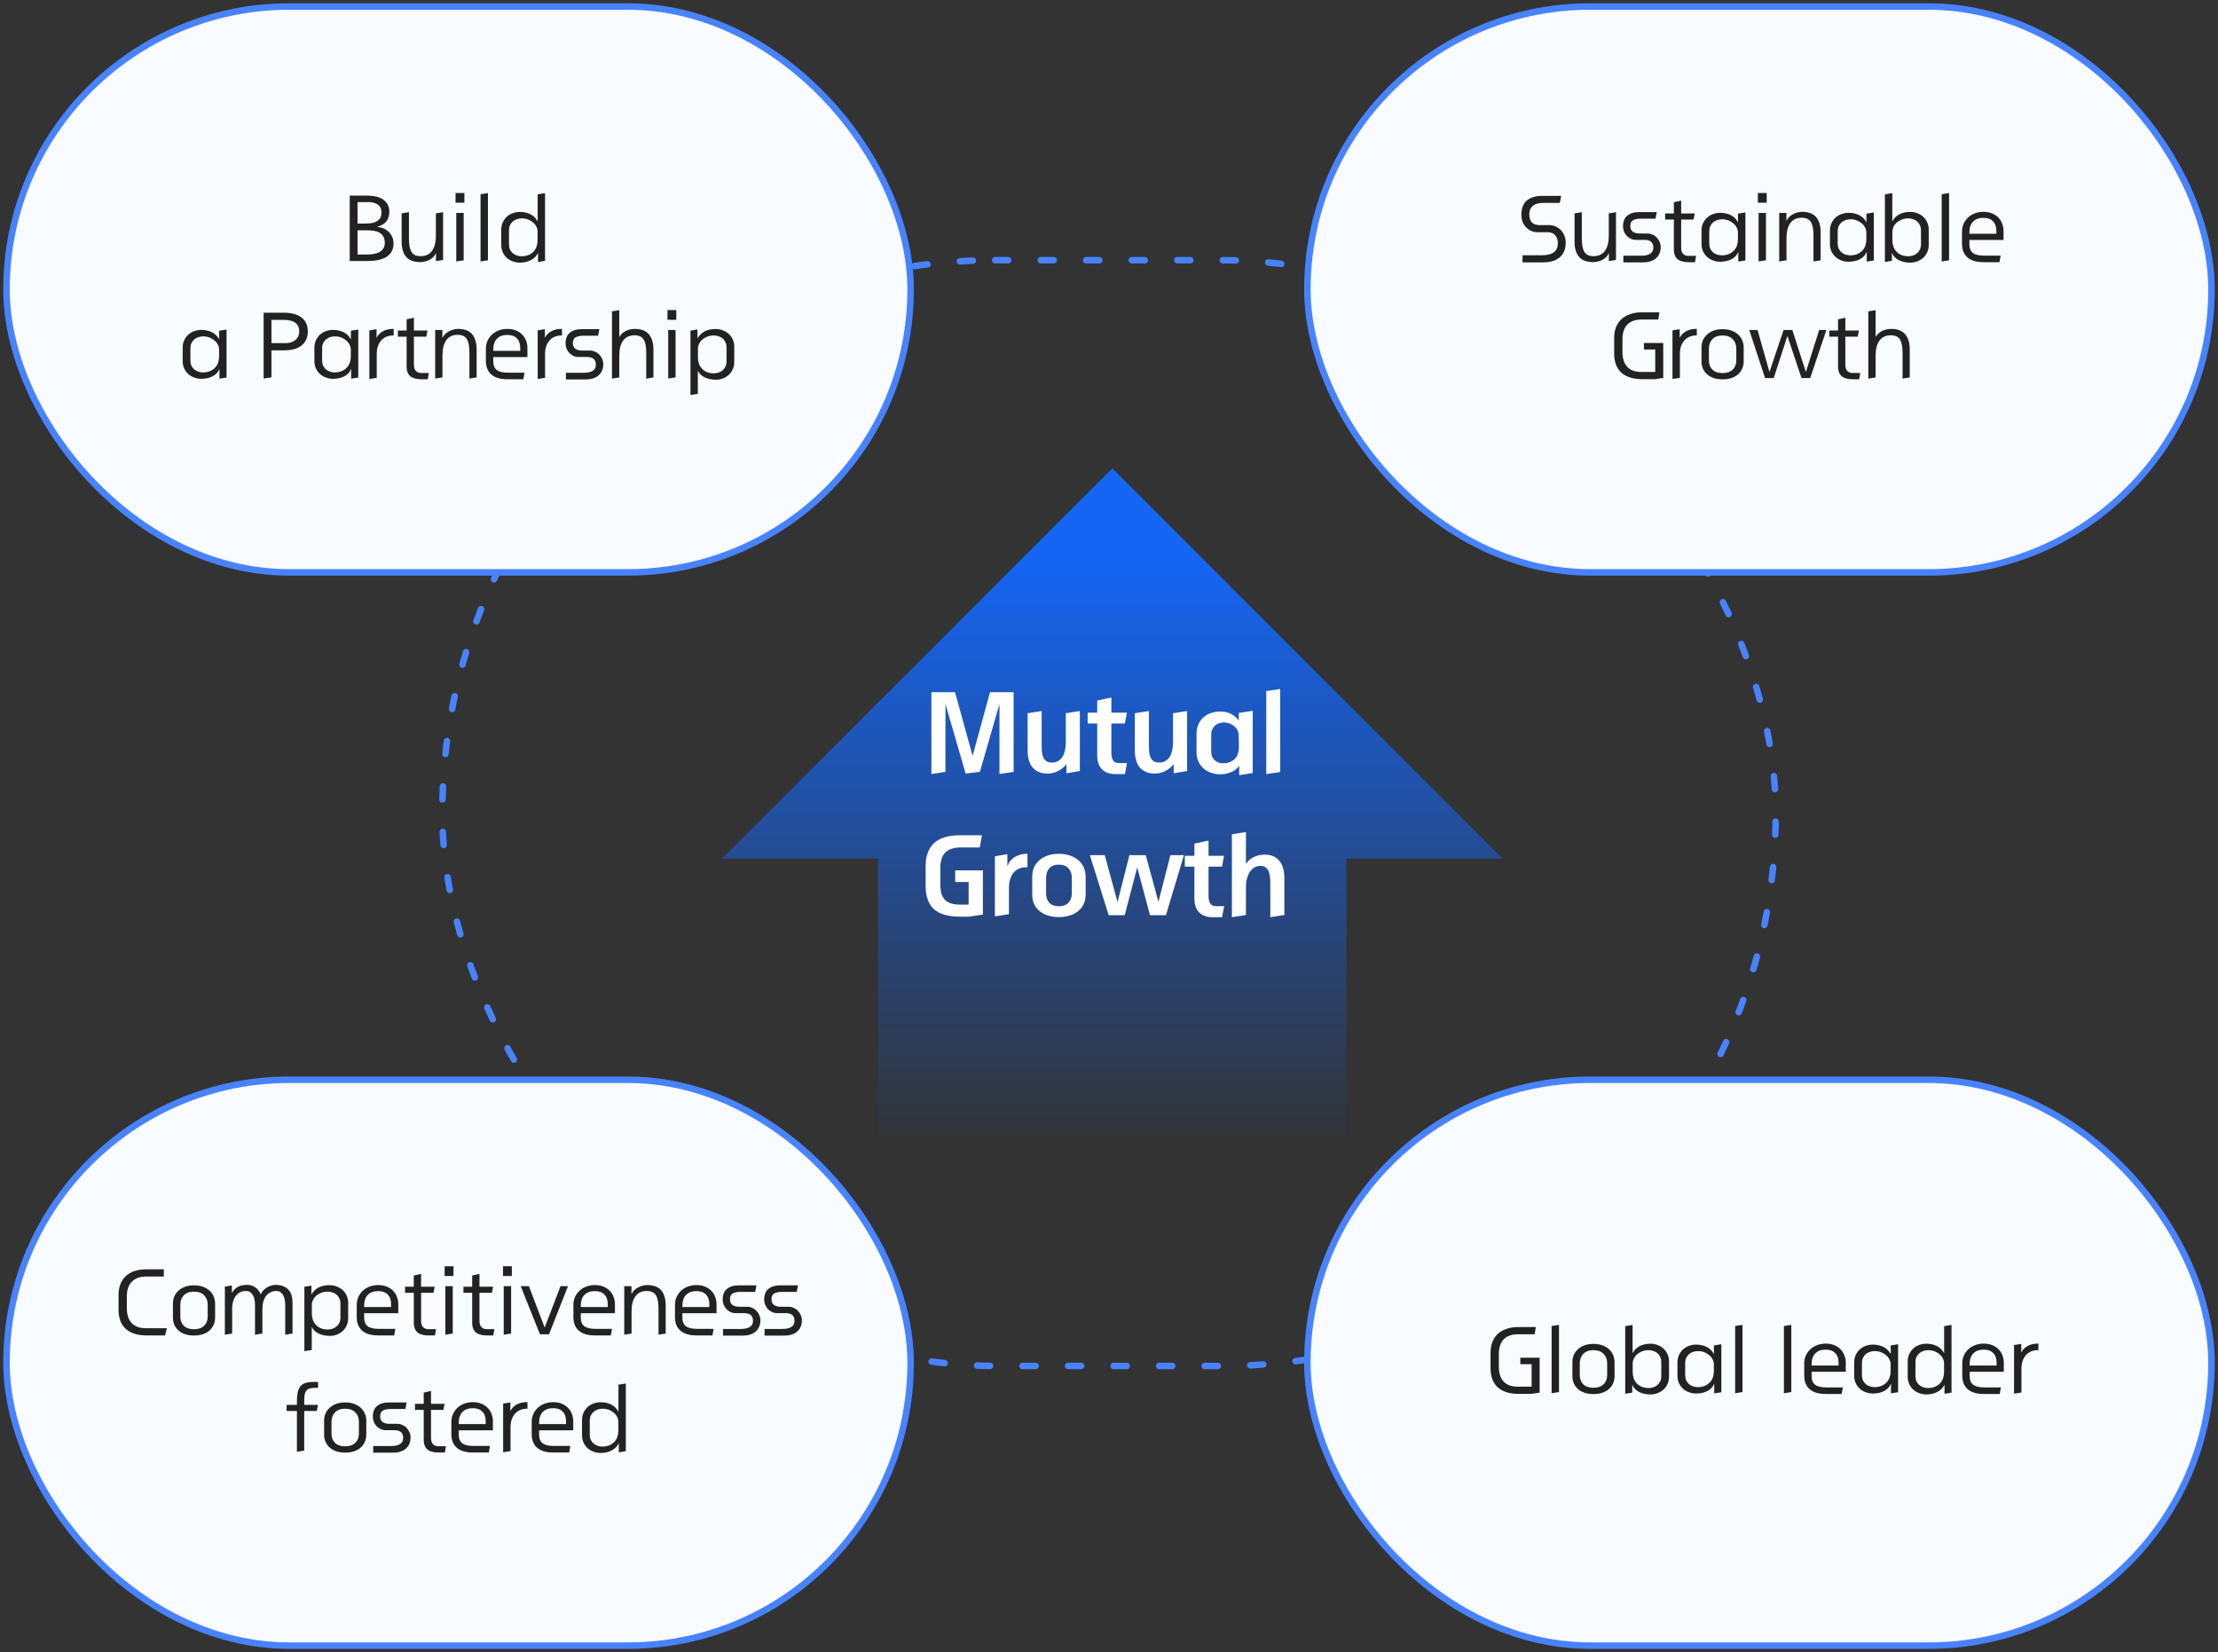
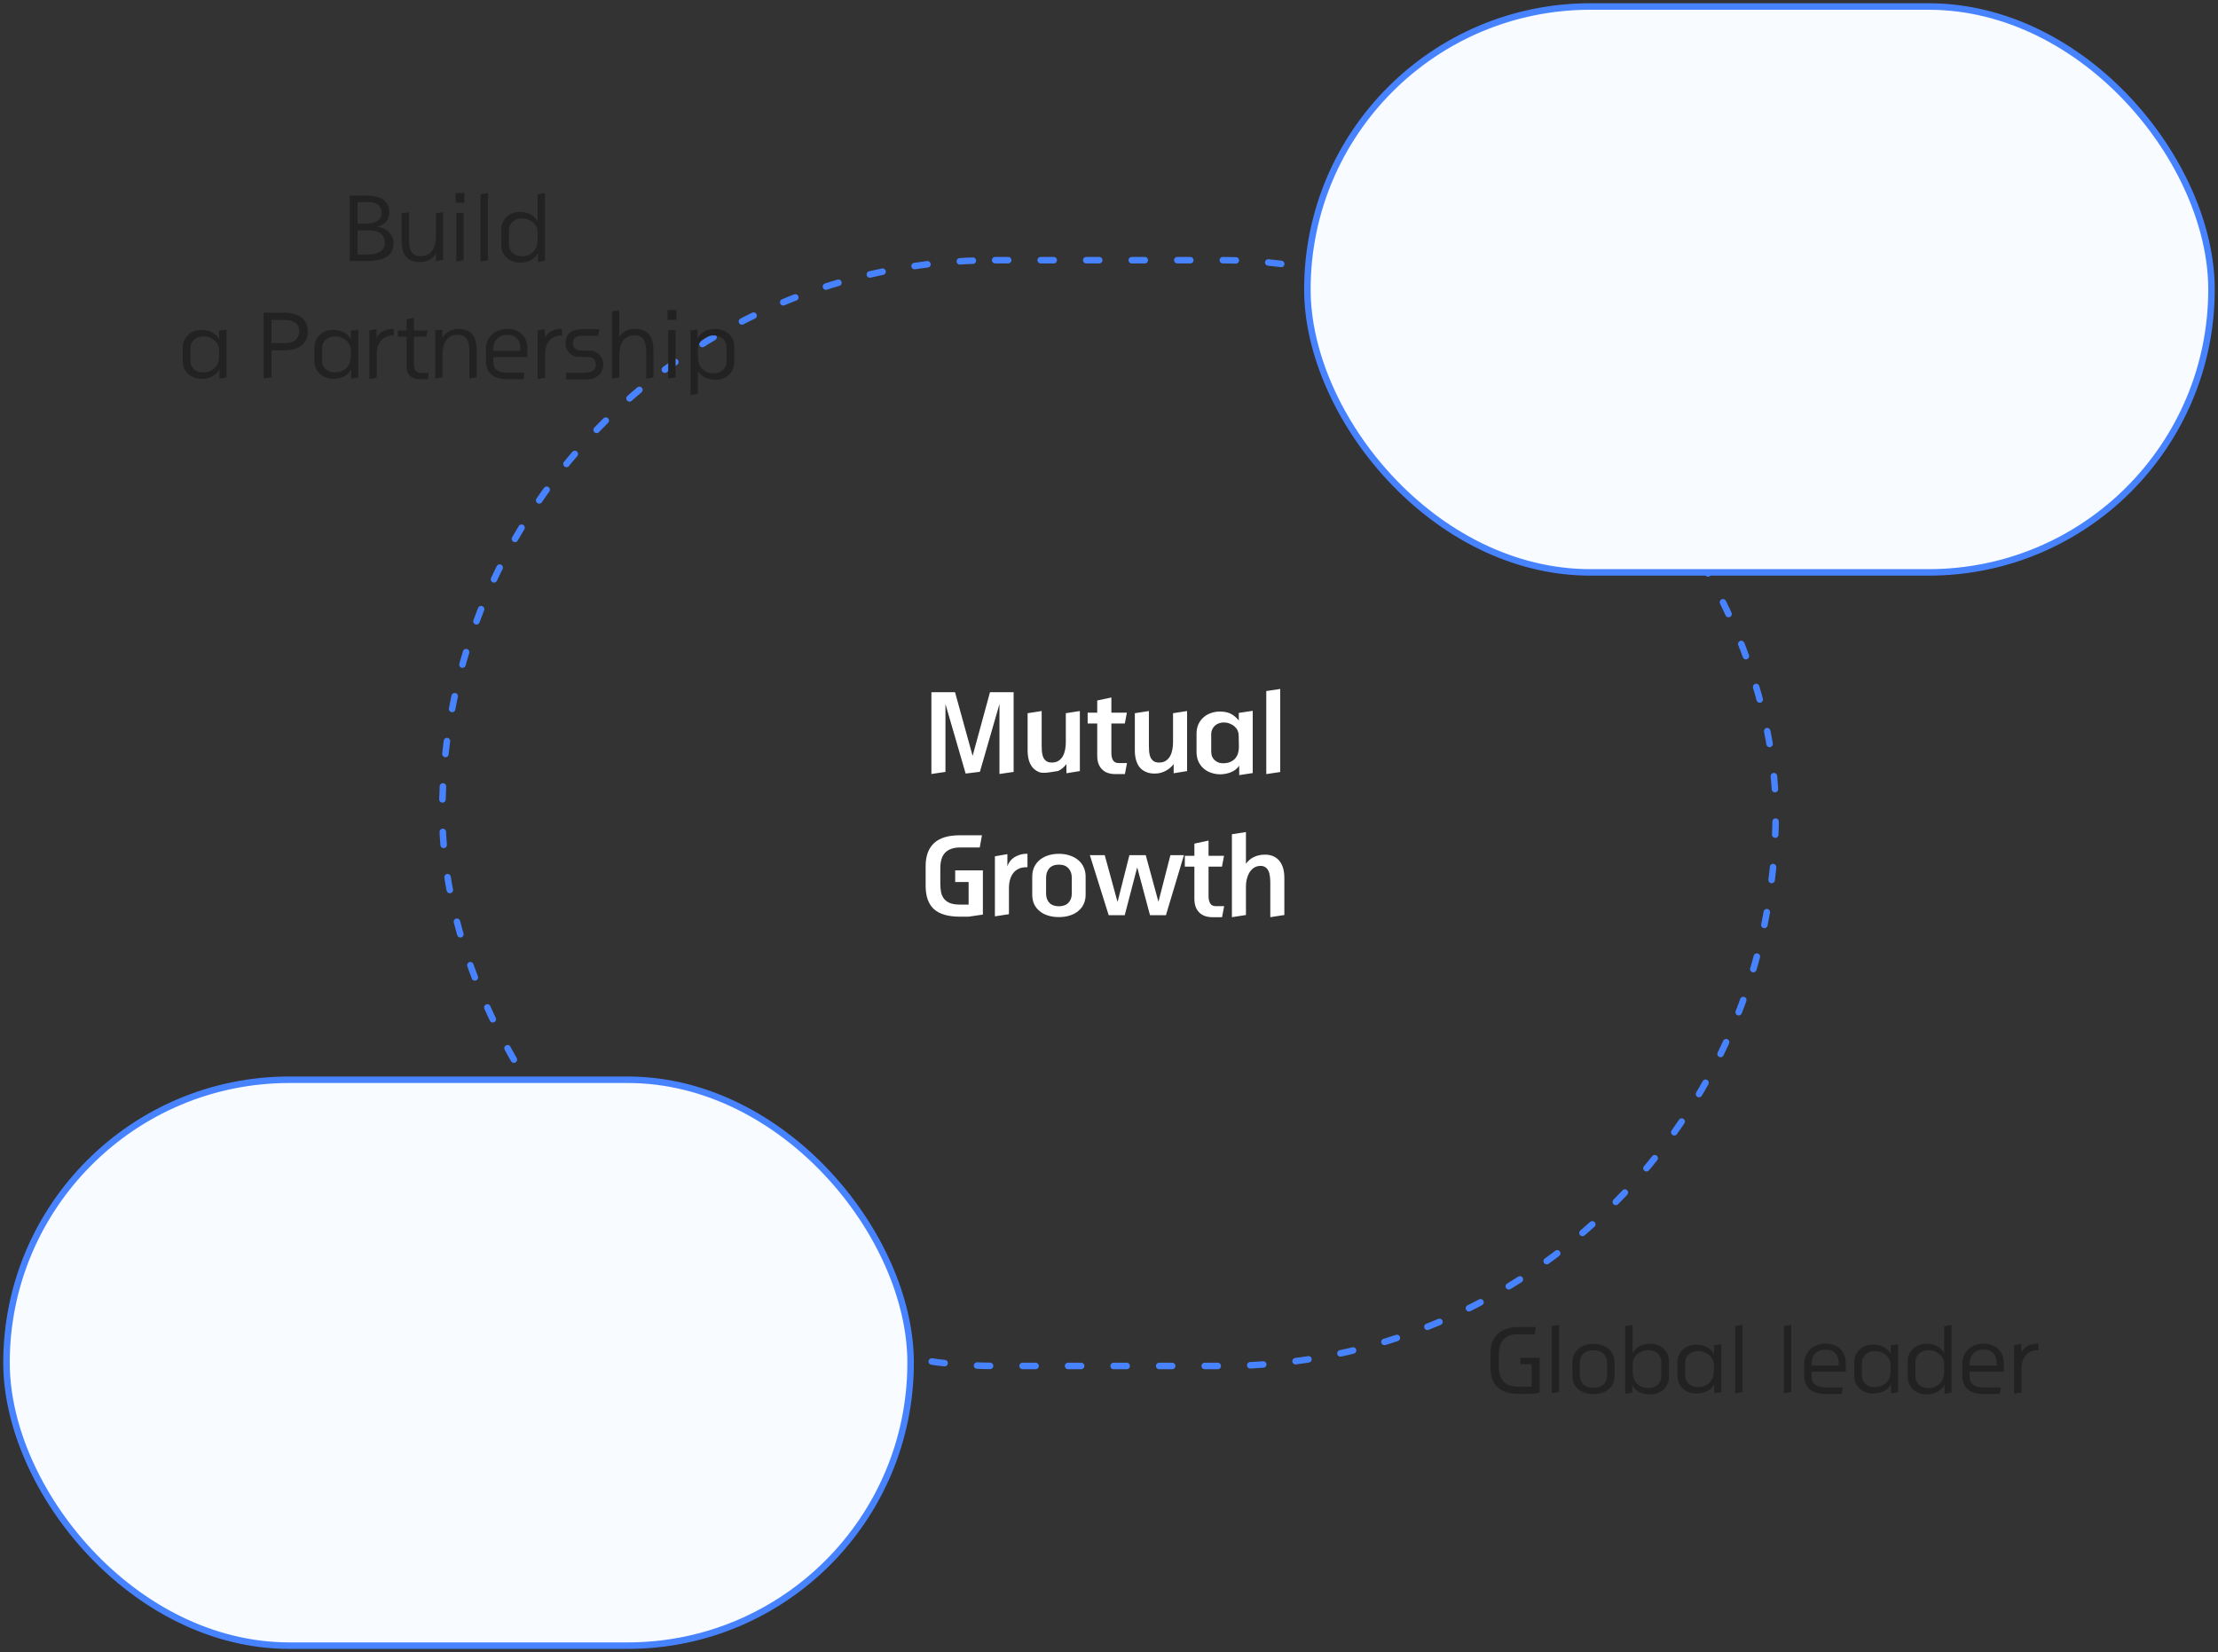
<svg xmlns="http://www.w3.org/2000/svg" width="341" height="254" viewBox="0 0 341 254" fill="none">
  <rect x="0" y="0" width="341" height="254" fill="#333333" stroke="none" />
  <rect x="68" y="40" width="205" height="170" rx="85" stroke="#4883FF" stroke-linecap="round" stroke-dasharray="2 5" />
-   <rect x="1" y="1" width="139" height="87" rx="43.5" fill="#F8FBFF" stroke="#4883FF" stroke-linecap="round" />
  <path d="M60.501 37.424C60.501 38.311 60.164 38.983 59.492 39.44C58.821 39.897 57.803 40.126 56.441 40.126H53.767V30.074H56.315C57.537 30.074 58.433 30.298 59.002 30.746C59.572 31.185 59.856 31.791 59.856 32.566C59.856 33.154 59.707 33.639 59.408 34.022C59.119 34.405 58.648 34.685 57.995 34.862V34.89C58.312 34.909 58.62 34.979 58.919 35.1C59.227 35.221 59.497 35.394 59.73 35.618C59.964 35.833 60.151 36.094 60.291 36.402C60.431 36.701 60.501 37.041 60.501 37.424ZM58.653 32.678C58.653 32.389 58.601 32.141 58.498 31.936C58.396 31.731 58.251 31.567 58.065 31.446C57.887 31.315 57.677 31.222 57.434 31.166C57.192 31.101 56.935 31.068 56.664 31.068H54.971V34.372H56.118C56.38 34.372 56.655 34.358 56.944 34.33C57.243 34.293 57.519 34.218 57.77 34.106C58.023 33.994 58.233 33.826 58.401 33.602C58.569 33.378 58.653 33.07 58.653 32.678ZM59.157 37.326C59.157 36.925 59.077 36.598 58.919 36.346C58.769 36.094 58.569 35.898 58.316 35.758C58.065 35.618 57.78 35.525 57.462 35.478C57.145 35.431 56.819 35.408 56.483 35.408H54.971V39.132H56.413C56.776 39.132 57.122 39.104 57.449 39.048C57.785 38.992 58.078 38.894 58.331 38.754C58.583 38.614 58.783 38.427 58.932 38.194C59.082 37.961 59.157 37.671 59.157 37.326ZM68.12 39.958L67.028 40.14V38.936H67C66.916 39.151 66.79 39.342 66.622 39.51C66.454 39.678 66.263 39.823 66.048 39.944C65.843 40.056 65.614 40.14 65.362 40.196C65.11 40.261 64.858 40.294 64.606 40.294C63.617 40.294 62.893 40.023 62.436 39.482C61.978 38.941 61.75 38.157 61.75 37.13V32.804L62.87 32.622V36.654C62.87 37.149 62.903 37.569 62.968 37.914C63.033 38.25 63.136 38.525 63.276 38.74C63.416 38.955 63.589 39.113 63.794 39.216C64.008 39.319 64.26 39.375 64.55 39.384C65.362 39.412 65.973 39.155 66.384 38.614C66.804 38.063 67.014 37.27 67.014 36.234V32.804L68.12 32.622V39.958ZM71.397 31.166H70.039V29.668H71.397V31.166ZM71.285 40.014L70.151 40.196V32.734H71.285V40.014ZM75.016 40.014L73.882 40.196V29.864L75.016 29.682V40.014ZM82.718 38.852C82.532 39.309 82.186 39.678 81.682 39.958C81.188 40.238 80.595 40.378 79.904 40.378C79.54 40.378 79.186 40.313 78.84 40.182C78.495 40.061 78.192 39.883 77.93 39.65C77.669 39.417 77.459 39.132 77.3 38.796C77.142 38.451 77.062 38.063 77.062 37.634V35.324C77.062 34.895 77.142 34.512 77.3 34.176C77.459 33.831 77.669 33.541 77.93 33.308C78.192 33.075 78.49 32.897 78.826 32.776C79.172 32.645 79.531 32.58 79.904 32.58C80.558 32.58 81.118 32.706 81.584 32.958C82.06 33.21 82.42 33.574 82.662 34.05V29.878L83.796 29.696V40.098L82.718 40.28V38.852ZM82.648 35.59C82.648 35.347 82.592 35.109 82.48 34.876C82.368 34.633 82.205 34.419 81.99 34.232C81.785 34.045 81.538 33.891 81.248 33.77C80.959 33.649 80.637 33.583 80.282 33.574C80.012 33.565 79.75 33.602 79.498 33.686C79.256 33.761 79.041 33.877 78.854 34.036C78.668 34.195 78.518 34.391 78.406 34.624C78.304 34.848 78.252 35.105 78.252 35.394V37.578C78.252 37.867 78.304 38.129 78.406 38.362C78.518 38.586 78.663 38.777 78.84 38.936C79.027 39.085 79.237 39.202 79.47 39.286C79.713 39.361 79.97 39.398 80.24 39.398C80.66 39.389 81.02 39.314 81.318 39.174C81.626 39.034 81.878 38.852 82.074 38.628C82.27 38.404 82.415 38.147 82.508 37.858C82.602 37.569 82.648 37.27 82.648 36.962V35.59ZM33.739 56.712C33.553 57.197 33.208 57.575 32.703 57.846C32.209 58.107 31.616 58.238 30.925 58.238C30.561 58.238 30.207 58.173 29.861 58.042C29.516 57.921 29.213 57.743 28.951 57.51C28.69 57.277 28.48 56.992 28.322 56.656C28.163 56.311 28.084 55.923 28.084 55.494V53.464C28.084 53.035 28.163 52.652 28.322 52.316C28.48 51.971 28.69 51.681 28.951 51.448C29.213 51.215 29.512 51.037 29.848 50.916C30.193 50.785 30.552 50.72 30.925 50.72C31.579 50.72 32.144 50.846 32.62 51.098C33.096 51.35 33.455 51.714 33.697 52.19V50.846L34.831 50.664V58.042L33.739 58.21V56.712ZM33.684 53.73C33.684 53.487 33.623 53.249 33.502 53.016C33.389 52.773 33.226 52.559 33.011 52.372C32.806 52.185 32.559 52.031 32.27 51.91C31.98 51.789 31.658 51.723 31.303 51.714C31.033 51.705 30.771 51.742 30.52 51.826C30.277 51.901 30.062 52.017 29.875 52.176C29.689 52.335 29.54 52.531 29.427 52.764C29.325 52.988 29.273 53.245 29.273 53.534V55.438C29.273 55.727 29.325 55.989 29.427 56.222C29.54 56.446 29.684 56.637 29.861 56.796C30.048 56.945 30.258 57.062 30.491 57.146C30.734 57.221 30.991 57.258 31.262 57.258C31.681 57.249 32.041 57.174 32.34 57.034C32.648 56.894 32.9 56.712 33.096 56.488C33.301 56.264 33.45 56.007 33.544 55.718C33.637 55.429 33.684 55.13 33.684 54.822V53.73ZM47.321 50.986C47.321 51.499 47.223 51.938 47.027 52.302C46.84 52.666 46.584 52.965 46.257 53.198C45.94 53.422 45.571 53.59 45.151 53.702C44.74 53.805 44.311 53.856 43.863 53.856H41.735V58.014L40.531 58.196V48.074H43.695C44.199 48.074 44.67 48.13 45.109 48.242C45.548 48.345 45.931 48.513 46.257 48.746C46.593 48.97 46.855 49.269 47.041 49.642C47.228 50.006 47.321 50.454 47.321 50.986ZM46.005 50.93C46.005 50.622 45.944 50.356 45.823 50.132C45.711 49.908 45.553 49.726 45.347 49.586C45.142 49.446 44.895 49.343 44.605 49.278C44.325 49.213 44.017 49.18 43.681 49.18H41.735V52.75H43.961C44.194 52.75 44.432 52.717 44.675 52.652C44.918 52.587 45.137 52.484 45.333 52.344C45.529 52.204 45.688 52.017 45.809 51.784C45.94 51.551 46.005 51.266 46.005 50.93ZM53.989 56.712C53.803 57.197 53.458 57.575 52.953 57.846C52.459 58.107 51.866 58.238 51.175 58.238C50.812 58.238 50.457 58.173 50.111 58.042C49.766 57.921 49.463 57.743 49.202 57.51C48.94 57.277 48.73 56.992 48.572 56.656C48.413 56.311 48.334 55.923 48.334 55.494V53.464C48.334 53.035 48.413 52.652 48.572 52.316C48.73 51.971 48.94 51.681 49.202 51.448C49.463 51.215 49.761 51.037 50.097 50.916C50.443 50.785 50.802 50.72 51.175 50.72C51.829 50.72 52.394 50.846 52.87 51.098C53.346 51.35 53.705 51.714 53.947 52.19V50.846L55.081 50.664V58.042L53.989 58.21V56.712ZM53.934 53.73C53.934 53.487 53.873 53.249 53.752 53.016C53.639 52.773 53.476 52.559 53.261 52.372C53.056 52.185 52.809 52.031 52.52 51.91C52.23 51.789 51.908 51.723 51.553 51.714C51.283 51.705 51.022 51.742 50.77 51.826C50.527 51.901 50.312 52.017 50.126 52.176C49.939 52.335 49.789 52.531 49.678 52.764C49.575 52.988 49.523 53.245 49.523 53.534V55.438C49.523 55.727 49.575 55.989 49.678 56.222C49.789 56.446 49.934 56.637 50.111 56.796C50.298 56.945 50.508 57.062 50.742 57.146C50.984 57.221 51.241 57.258 51.511 57.258C51.931 57.249 52.291 57.174 52.59 57.034C52.898 56.894 53.15 56.712 53.346 56.488C53.551 56.264 53.7 56.007 53.794 55.718C53.887 55.429 53.934 55.13 53.934 54.822V53.73ZM60.523 51.574H60.355C60.057 51.574 59.763 51.63 59.473 51.742C59.184 51.845 58.923 52.013 58.689 52.246C58.465 52.47 58.279 52.769 58.129 53.142C57.989 53.506 57.919 53.949 57.919 54.472V58.084L56.785 58.266V50.79L57.891 50.608V51.91H57.919C58.003 51.714 58.125 51.537 58.283 51.378C58.442 51.21 58.629 51.065 58.843 50.944C59.058 50.823 59.296 50.729 59.557 50.664C59.819 50.599 60.089 50.566 60.369 50.566H60.523V51.574ZM62.515 50.818V49.096L63.635 48.844V50.818H65.721L65.539 51.756H63.635V56.04C63.635 56.497 63.738 56.829 63.943 57.034C64.158 57.239 64.41 57.342 64.699 57.342H65.931L65.763 58.308H64.741C64.405 58.308 64.097 58.271 63.817 58.196C63.547 58.131 63.313 58.023 63.117 57.874C62.921 57.715 62.772 57.51 62.669 57.258C62.567 57.006 62.515 56.703 62.515 56.348V51.756H61.171V50.818H62.515ZM73.275 58.014L72.169 58.196V54.206C72.169 53.711 72.136 53.296 72.071 52.96C72.006 52.615 71.903 52.335 71.763 52.12C71.623 51.905 71.446 51.747 71.231 51.644C71.016 51.541 70.764 51.485 70.475 51.476C69.663 51.448 69.052 51.709 68.641 52.26C68.231 52.801 68.025 53.59 68.025 54.626V58.014L66.905 58.196V50.734H68.011V51.924H68.039C68.123 51.728 68.249 51.546 68.417 51.378C68.585 51.21 68.772 51.07 68.977 50.958C69.192 50.837 69.421 50.743 69.663 50.678C69.915 50.603 70.167 50.566 70.419 50.566C71.409 50.566 72.132 50.837 72.589 51.378C73.046 51.919 73.275 52.703 73.275 53.73V58.014ZM75.839 54.892V55.564C75.839 56.171 76.021 56.614 76.385 56.894C76.749 57.165 77.327 57.3 78.121 57.3H80.641L80.459 58.308H78.037C76.935 58.308 76.105 58.065 75.545 57.58C74.985 57.095 74.705 56.399 74.705 55.494V53.604C74.705 53.175 74.784 52.778 74.943 52.414C75.111 52.041 75.339 51.719 75.629 51.448C75.918 51.168 76.263 50.953 76.665 50.804C77.075 50.645 77.523 50.566 78.009 50.566C78.485 50.566 78.909 50.641 79.283 50.79C79.665 50.939 79.987 51.145 80.249 51.406C80.519 51.667 80.725 51.98 80.865 52.344C81.014 52.699 81.089 53.091 81.089 53.52V54.892H75.839ZM75.839 53.94H79.983V53.492C79.983 52.857 79.81 52.367 79.465 52.022C79.129 51.667 78.643 51.49 78.009 51.49C77.318 51.49 76.781 51.686 76.399 52.078C76.025 52.47 75.839 53.021 75.839 53.73V53.94ZM86.402 51.574H86.234C85.936 51.574 85.642 51.63 85.352 51.742C85.063 51.845 84.802 52.013 84.568 52.246C84.344 52.47 84.158 52.769 84.008 53.142C83.868 53.506 83.798 53.949 83.798 54.472V58.084L82.664 58.266V50.79L83.77 50.608V51.91H83.798C83.882 51.714 84.004 51.537 84.162 51.378C84.321 51.21 84.508 51.065 84.722 50.944C84.937 50.823 85.175 50.729 85.436 50.664C85.698 50.599 85.968 50.566 86.248 50.566H86.402V51.574ZM90.718 53.898C90.98 53.898 91.232 53.954 91.474 54.066C91.726 54.169 91.946 54.318 92.132 54.514C92.319 54.701 92.468 54.925 92.58 55.186C92.692 55.438 92.748 55.713 92.748 56.012C92.748 56.395 92.678 56.731 92.538 57.02C92.408 57.309 92.221 57.552 91.978 57.748C91.745 57.944 91.465 58.089 91.138 58.182C90.821 58.285 90.476 58.336 90.102 58.336H87.008V57.314H89.738C90.326 57.314 90.784 57.216 91.11 57.02C91.446 56.815 91.614 56.497 91.614 56.068C91.614 55.275 91.166 54.878 90.27 54.878H88.926C88.656 54.878 88.399 54.822 88.156 54.71C87.923 54.598 87.713 54.449 87.526 54.262C87.349 54.066 87.209 53.847 87.106 53.604C87.004 53.352 86.952 53.086 86.952 52.806C86.952 52.059 87.172 51.509 87.61 51.154C88.049 50.79 88.642 50.608 89.388 50.608H92.146L91.95 51.616H89.682C89.16 51.616 88.758 51.7 88.478 51.868C88.208 52.036 88.072 52.33 88.072 52.75C88.072 53.142 88.198 53.431 88.45 53.618C88.712 53.805 89.066 53.898 89.514 53.898H90.718ZM100.459 58.028L99.353 58.21V54.276C99.353 53.781 99.32 53.366 99.255 53.03C99.19 52.685 99.087 52.405 98.947 52.19C98.807 51.966 98.63 51.807 98.415 51.714C98.2 51.611 97.948 51.555 97.659 51.546C96.847 51.527 96.236 51.789 95.825 52.33C95.414 52.871 95.209 53.66 95.209 54.696V58.028L94.089 58.21V47.864L95.209 47.682V51.77H95.237C95.48 51.378 95.806 51.079 96.217 50.874C96.637 50.669 97.099 50.566 97.603 50.566C98.564 50.566 99.278 50.837 99.745 51.378C100.221 51.919 100.459 52.703 100.459 53.73V58.028ZM103.976 49.166H102.618V47.668H103.976V49.166ZM103.864 58.014L102.73 58.196V50.734H103.864V58.014ZM107.287 60.548L106.153 60.73V50.832L107.231 50.65V52.05C107.474 51.574 107.833 51.21 108.309 50.958C108.785 50.706 109.355 50.58 110.017 50.58C110.391 50.58 110.75 50.645 111.095 50.776C111.441 50.897 111.744 51.075 112.005 51.308C112.276 51.541 112.491 51.831 112.649 52.176C112.808 52.512 112.887 52.895 112.887 53.324V55.634C112.887 56.063 112.808 56.451 112.649 56.796C112.491 57.132 112.281 57.417 112.019 57.65C111.767 57.883 111.473 58.061 111.137 58.182C110.801 58.313 110.451 58.378 110.087 58.378C109.397 58.378 108.804 58.252 108.309 58C107.824 57.748 107.483 57.412 107.287 56.992V60.548ZM107.301 54.962C107.301 55.27 107.348 55.569 107.441 55.858C107.535 56.147 107.679 56.404 107.875 56.628C108.071 56.852 108.319 57.034 108.617 57.174C108.925 57.314 109.289 57.389 109.709 57.398C109.971 57.398 110.223 57.361 110.465 57.286C110.708 57.202 110.918 57.085 111.095 56.936C111.282 56.777 111.427 56.586 111.529 56.362C111.641 56.129 111.697 55.867 111.697 55.578V53.394C111.697 53.105 111.641 52.848 111.529 52.624C111.427 52.391 111.282 52.195 111.095 52.036C110.909 51.877 110.689 51.761 110.437 51.686C110.195 51.602 109.938 51.565 109.667 51.574C109.313 51.583 108.991 51.649 108.701 51.77C108.412 51.891 108.16 52.045 107.945 52.232C107.74 52.419 107.581 52.633 107.469 52.876C107.357 53.109 107.301 53.347 107.301 53.59V54.962Z" fill="#222222" />
  <rect x="1" y="166" width="139" height="87" rx="43.5" fill="#F8FBFF" stroke="#4883FF" stroke-linecap="round" />
-   <path d="M22.567 205.308C21.157 205.308 20.079 204.972 19.333 204.3C18.595 203.628 18.227 202.643 18.227 201.346V199.106C18.227 197.874 18.591 196.908 19.319 196.208C20.056 195.499 21.125 195.144 22.525 195.144H25.185V196.25H22.455C21.512 196.25 20.784 196.516 20.271 197.048C19.757 197.571 19.501 198.327 19.501 199.316V201.122C19.501 202.121 19.753 202.886 20.257 203.418C20.761 203.941 21.484 204.202 22.427 204.202H25.661L25.381 205.308H22.567ZM33.07 202.578C33.07 202.989 32.991 203.362 32.832 203.698C32.683 204.034 32.468 204.323 32.188 204.566C31.908 204.809 31.567 204.995 31.166 205.126C30.765 205.257 30.317 205.322 29.822 205.322C29.327 205.322 28.879 205.257 28.478 205.126C28.086 204.995 27.75 204.809 27.47 204.566C27.19 204.323 26.971 204.034 26.812 203.698C26.663 203.362 26.588 202.989 26.588 202.578V200.422C26.588 200.011 26.663 199.633 26.812 199.288C26.971 198.943 27.19 198.649 27.47 198.406C27.75 198.154 28.086 197.958 28.478 197.818C28.879 197.678 29.327 197.608 29.822 197.608C30.317 197.608 30.765 197.678 31.166 197.818C31.567 197.958 31.908 198.154 32.188 198.406C32.468 198.649 32.683 198.943 32.832 199.288C32.991 199.633 33.07 200.011 33.07 200.422V202.578ZM31.936 200.59C31.936 199.993 31.749 199.507 31.376 199.134C31.012 198.761 30.494 198.574 29.822 198.574C29.15 198.574 28.632 198.761 28.268 199.134C27.904 199.507 27.722 199.993 27.722 200.59V202.396C27.722 202.993 27.904 203.469 28.268 203.824C28.632 204.179 29.15 204.356 29.822 204.356C30.494 204.356 31.012 204.179 31.376 203.824C31.749 203.469 31.936 202.993 31.936 202.396V200.59ZM44.972 205.014L43.852 205.196V200.604C43.852 200.361 43.829 200.114 43.782 199.862C43.745 199.61 43.67 199.381 43.558 199.176C43.456 198.971 43.316 198.803 43.138 198.672C42.961 198.541 42.737 198.476 42.466 198.476C42.111 198.476 41.799 198.551 41.528 198.7C41.267 198.84 41.047 199.036 40.87 199.288C40.693 199.531 40.557 199.82 40.464 200.156C40.38 200.483 40.338 200.833 40.338 201.206V205.014L39.204 205.196V200.604C39.204 200.361 39.181 200.114 39.134 199.862C39.097 199.61 39.022 199.381 38.91 199.176C38.807 198.971 38.667 198.803 38.49 198.672C38.313 198.541 38.084 198.476 37.804 198.476C37.45 198.476 37.137 198.551 36.866 198.7C36.605 198.84 36.386 199.036 36.208 199.288C36.04 199.531 35.91 199.82 35.816 200.156C35.732 200.483 35.69 200.833 35.69 201.206V205.014L34.57 205.196V197.804L35.648 197.622V198.784C35.891 198.364 36.194 198.051 36.558 197.846C36.931 197.641 37.426 197.538 38.042 197.538C38.238 197.538 38.434 197.566 38.63 197.622C38.836 197.678 39.027 197.767 39.204 197.888C39.391 198.009 39.559 198.163 39.708 198.35C39.867 198.527 39.993 198.742 40.086 198.994C40.217 198.714 40.38 198.481 40.576 198.294C40.772 198.107 40.977 197.958 41.192 197.846C41.416 197.734 41.631 197.655 41.836 197.608C42.041 197.561 42.214 197.538 42.354 197.538C42.83 197.538 43.231 197.608 43.558 197.748C43.894 197.879 44.165 198.065 44.37 198.308C44.585 198.551 44.739 198.84 44.832 199.176C44.925 199.503 44.972 199.857 44.972 200.24V205.014ZM47.929 207.548L46.795 207.73V197.832L47.873 197.65V199.05C48.115 198.574 48.475 198.21 48.951 197.958C49.427 197.706 49.996 197.58 50.659 197.58C51.032 197.58 51.392 197.645 51.737 197.776C52.082 197.897 52.386 198.075 52.647 198.308C52.917 198.541 53.132 198.831 53.291 199.176C53.45 199.512 53.529 199.895 53.529 200.324V202.634C53.529 203.063 53.45 203.451 53.291 203.796C53.132 204.132 52.922 204.417 52.661 204.65C52.409 204.883 52.115 205.061 51.779 205.182C51.443 205.313 51.093 205.378 50.729 205.378C50.038 205.378 49.446 205.252 48.951 205C48.465 204.748 48.125 204.412 47.929 203.992V207.548ZM47.943 201.962C47.943 202.27 47.989 202.569 48.083 202.858C48.176 203.147 48.321 203.404 48.517 203.628C48.713 203.852 48.96 204.034 49.259 204.174C49.567 204.314 49.931 204.389 50.351 204.398C50.612 204.398 50.864 204.361 51.107 204.286C51.349 204.202 51.559 204.085 51.737 203.936C51.923 203.777 52.068 203.586 52.171 203.362C52.283 203.129 52.339 202.867 52.339 202.578V200.394C52.339 200.105 52.283 199.848 52.171 199.624C52.068 199.391 51.923 199.195 51.737 199.036C51.55 198.877 51.331 198.761 51.079 198.686C50.836 198.602 50.58 198.565 50.309 198.574C49.954 198.583 49.632 198.649 49.343 198.77C49.053 198.891 48.801 199.045 48.587 199.232C48.382 199.419 48.223 199.633 48.111 199.876C47.999 200.109 47.943 200.347 47.943 200.59V201.962ZM55.982 201.892V202.564C55.982 203.171 56.164 203.614 56.528 203.894C56.892 204.165 57.471 204.3 58.264 204.3H60.784L60.602 205.308H58.18C57.079 205.308 56.248 205.065 55.688 204.58C55.128 204.095 54.848 203.399 54.848 202.494V200.604C54.848 200.175 54.928 199.778 55.086 199.414C55.254 199.041 55.483 198.719 55.772 198.448C56.062 198.168 56.407 197.953 56.808 197.804C57.219 197.645 57.667 197.566 58.152 197.566C58.628 197.566 59.053 197.641 59.426 197.79C59.809 197.939 60.131 198.145 60.392 198.406C60.663 198.667 60.868 198.98 61.008 199.344C61.157 199.699 61.232 200.091 61.232 200.52V201.892H55.982ZM55.982 200.94H60.126V200.492C60.126 199.857 59.953 199.367 59.608 199.022C59.272 198.667 58.787 198.49 58.152 198.49C57.462 198.49 56.925 198.686 56.542 199.078C56.169 199.47 55.982 200.021 55.982 200.73V200.94ZM63.62 197.818V196.096L64.74 195.844V197.818H66.826L66.644 198.756H64.74V203.04C64.74 203.497 64.843 203.829 65.048 204.034C65.263 204.239 65.514 204.342 65.804 204.342H67.036L66.868 205.308H65.846C65.51 205.308 65.202 205.271 64.922 205.196C64.651 205.131 64.418 205.023 64.222 204.874C64.026 204.715 63.877 204.51 63.774 204.258C63.671 204.006 63.62 203.703 63.62 203.348V198.756H62.276V197.818H63.62ZM69.718 196.166H68.36V194.668H69.718V196.166ZM69.606 205.014L68.472 205.196V197.734H69.606V205.014ZM72.594 197.818V196.096L73.714 195.844V197.818H75.8L75.618 198.756H73.714V203.04C73.714 203.497 73.817 203.829 74.022 204.034C74.237 204.239 74.489 204.342 74.778 204.342H76.01L75.842 205.308H74.82C74.484 205.308 74.176 205.271 73.896 205.196C73.626 205.131 73.392 205.023 73.196 204.874C73 204.715 72.851 204.51 72.748 204.258C72.646 204.006 72.594 203.703 72.594 203.348V198.756H71.25V197.818H72.594ZM78.692 196.166H77.334V194.668H78.692V196.166ZM78.58 205.014L77.446 205.196V197.734H78.58V205.014ZM87.323 197.734L84.411 205.126H83.011L80.057 197.734H81.317L83.725 204.062H83.753L86.175 197.734H87.323ZM89.291 201.892V202.564C89.291 203.171 89.473 203.614 89.837 203.894C90.201 204.165 90.779 204.3 91.573 204.3H94.093L93.911 205.308H91.489C90.387 205.308 89.557 205.065 88.997 204.58C88.437 204.095 88.157 203.399 88.157 202.494V200.604C88.157 200.175 88.236 199.778 88.395 199.414C88.563 199.041 88.791 198.719 89.081 198.448C89.37 198.168 89.715 197.953 90.117 197.804C90.527 197.645 90.975 197.566 91.461 197.566C91.937 197.566 92.361 197.641 92.735 197.79C93.117 197.939 93.439 198.145 93.701 198.406C93.971 198.667 94.177 198.98 94.317 199.344C94.466 199.699 94.541 200.091 94.541 200.52V201.892H89.291ZM89.291 200.94H93.435V200.492C93.435 199.857 93.262 199.367 92.917 199.022C92.581 198.667 92.095 198.49 91.461 198.49C90.77 198.49 90.233 198.686 89.851 199.078C89.477 199.47 89.291 200.021 89.291 200.73V200.94ZM102.346 205.014L101.24 205.196V201.206C101.24 200.711 101.208 200.296 101.142 199.96C101.077 199.615 100.974 199.335 100.834 199.12C100.694 198.905 100.517 198.747 100.302 198.644C100.088 198.541 99.836 198.485 99.546 198.476C98.734 198.448 98.123 198.709 97.712 199.26C97.302 199.801 97.096 200.59 97.096 201.626V205.014L95.976 205.196V197.734H97.082V198.924H97.11C97.194 198.728 97.32 198.546 97.488 198.378C97.656 198.21 97.843 198.07 98.048 197.958C98.263 197.837 98.492 197.743 98.734 197.678C98.986 197.603 99.238 197.566 99.49 197.566C100.48 197.566 101.203 197.837 101.66 198.378C102.118 198.919 102.346 199.703 102.346 200.73V205.014ZM104.91 201.892V202.564C104.91 203.171 105.092 203.614 105.456 203.894C105.82 204.165 106.399 204.3 107.192 204.3H109.712L109.53 205.308H107.108C106.007 205.308 105.176 205.065 104.616 204.58C104.056 204.095 103.776 203.399 103.776 202.494V200.604C103.776 200.175 103.855 199.778 104.014 199.414C104.182 199.041 104.411 198.719 104.7 198.448C104.989 198.168 105.335 197.953 105.736 197.804C106.147 197.645 106.595 197.566 107.08 197.566C107.556 197.566 107.981 197.641 108.354 197.79C108.737 197.939 109.059 198.145 109.32 198.406C109.591 198.667 109.796 198.98 109.936 199.344C110.085 199.699 110.16 200.091 110.16 200.52V201.892H104.91ZM104.91 200.94H109.054V200.492C109.054 199.857 108.881 199.367 108.536 199.022C108.2 198.667 107.715 198.49 107.08 198.49C106.389 198.49 105.853 198.686 105.47 199.078C105.097 199.47 104.91 200.021 104.91 200.73V200.94ZM114.872 200.898C115.133 200.898 115.385 200.954 115.628 201.066C115.88 201.169 116.099 201.318 116.286 201.514C116.472 201.701 116.622 201.925 116.734 202.186C116.846 202.438 116.902 202.713 116.902 203.012C116.902 203.395 116.832 203.731 116.692 204.02C116.561 204.309 116.374 204.552 116.132 204.748C115.898 204.944 115.618 205.089 115.292 205.182C114.974 205.285 114.629 205.336 114.256 205.336H111.162V204.314H113.892C114.48 204.314 114.937 204.216 115.264 204.02C115.6 203.815 115.768 203.497 115.768 203.068C115.768 202.275 115.32 201.878 114.424 201.878H113.08C112.809 201.878 112.552 201.822 112.31 201.71C112.076 201.598 111.866 201.449 111.68 201.262C111.502 201.066 111.362 200.847 111.26 200.604C111.157 200.352 111.106 200.086 111.106 199.806C111.106 199.059 111.325 198.509 111.764 198.154C112.202 197.79 112.795 197.608 113.542 197.608H116.3L116.104 198.616H113.836C113.313 198.616 112.912 198.7 112.632 198.868C112.361 199.036 112.226 199.33 112.226 199.75C112.226 200.142 112.352 200.431 112.604 200.618C112.865 200.805 113.22 200.898 113.668 200.898H114.872ZM121.252 200.898C121.514 200.898 121.766 200.954 122.008 201.066C122.26 201.169 122.48 201.318 122.666 201.514C122.853 201.701 123.002 201.925 123.114 202.186C123.226 202.438 123.282 202.713 123.282 203.012C123.282 203.395 123.212 203.731 123.072 204.02C122.942 204.309 122.755 204.552 122.512 204.748C122.279 204.944 121.999 205.089 121.672 205.182C121.355 205.285 121.01 205.336 120.636 205.336H117.542V204.314H120.272C120.86 204.314 121.318 204.216 121.644 204.02C121.98 203.815 122.148 203.497 122.148 203.068C122.148 202.275 121.7 201.878 120.804 201.878H119.46C119.19 201.878 118.933 201.822 118.69 201.71C118.457 201.598 118.247 201.449 118.06 201.262C117.883 201.066 117.743 200.847 117.64 200.604C117.538 200.352 117.486 200.086 117.486 199.806C117.486 199.059 117.706 198.509 118.144 198.154C118.583 197.79 119.176 197.608 119.922 197.608H122.68L122.484 198.616H120.216C119.694 198.616 119.292 198.7 119.012 198.868C118.742 199.036 118.606 199.33 118.606 199.75C118.606 200.142 118.732 200.431 118.984 200.618C119.246 200.805 119.6 200.898 120.048 200.898H121.252ZM45.65 215.986V215.496C45.65 214.927 45.692 214.446 45.776 214.054C45.86 213.662 46 213.349 46.196 213.116C46.392 212.883 46.654 212.715 46.98 212.612C47.307 212.509 47.718 212.458 48.212 212.458H48.898V213.368H48.338C48.03 213.368 47.774 213.405 47.568 213.48C47.372 213.545 47.214 213.657 47.092 213.816C46.971 213.965 46.887 214.161 46.84 214.404C46.794 214.647 46.77 214.941 46.77 215.286V215.986H48.884L48.702 216.924H46.77V223.014L45.65 223.196V216.924H44.068V215.986H45.65ZM56.312 220.578C56.312 220.989 56.233 221.362 56.074 221.698C55.925 222.034 55.71 222.323 55.43 222.566C55.15 222.809 54.81 222.995 54.408 223.126C54.007 223.257 53.559 223.322 53.064 223.322C52.57 223.322 52.122 223.257 51.72 223.126C51.328 222.995 50.992 222.809 50.712 222.566C50.432 222.323 50.213 222.034 50.054 221.698C49.905 221.362 49.83 220.989 49.83 220.578V218.422C49.83 218.011 49.905 217.633 50.054 217.288C50.213 216.943 50.432 216.649 50.712 216.406C50.992 216.154 51.328 215.958 51.72 215.818C52.122 215.678 52.57 215.608 53.064 215.608C53.559 215.608 54.007 215.678 54.408 215.818C54.81 215.958 55.15 216.154 55.43 216.406C55.71 216.649 55.925 216.943 56.074 217.288C56.233 217.633 56.312 218.011 56.312 218.422V220.578ZM55.178 218.59C55.178 217.993 54.992 217.507 54.618 217.134C54.254 216.761 53.736 216.574 53.064 216.574C52.392 216.574 51.874 216.761 51.51 217.134C51.146 217.507 50.964 217.993 50.964 218.59V220.396C50.964 220.993 51.146 221.469 51.51 221.824C51.874 222.179 52.392 222.356 53.064 222.356C53.736 222.356 54.254 222.179 54.618 221.824C54.992 221.469 55.178 220.993 55.178 220.396V218.59ZM61.088 218.898C61.35 218.898 61.602 218.954 61.844 219.066C62.096 219.169 62.316 219.318 62.502 219.514C62.689 219.701 62.838 219.925 62.95 220.186C63.062 220.438 63.118 220.713 63.118 221.012C63.118 221.395 63.048 221.731 62.908 222.02C62.778 222.309 62.591 222.552 62.348 222.748C62.115 222.944 61.835 223.089 61.508 223.182C61.191 223.285 60.846 223.336 60.472 223.336H57.378V222.314H60.108C60.696 222.314 61.154 222.216 61.48 222.02C61.816 221.815 61.984 221.497 61.984 221.068C61.984 220.275 61.536 219.878 60.64 219.878H59.296C59.026 219.878 58.769 219.822 58.526 219.71C58.293 219.598 58.083 219.449 57.896 219.262C57.719 219.066 57.579 218.847 57.476 218.604C57.374 218.352 57.322 218.086 57.322 217.806C57.322 217.059 57.542 216.509 57.98 216.154C58.419 215.79 59.012 215.608 59.758 215.608H62.516L62.32 216.616H60.052C59.53 216.616 59.128 216.7 58.848 216.868C58.578 217.036 58.442 217.33 58.442 217.75C58.442 218.142 58.568 218.431 58.82 218.618C59.082 218.805 59.436 218.898 59.884 218.898H61.088ZM65.145 215.818V214.096L66.265 213.844V215.818H68.351L68.169 216.756H66.265V221.04C66.265 221.497 66.368 221.829 66.573 222.034C66.788 222.239 67.04 222.342 67.329 222.342H68.561L68.393 223.308H67.371C67.035 223.308 66.727 223.271 66.447 223.196C66.177 223.131 65.943 223.023 65.747 222.874C65.551 222.715 65.402 222.51 65.299 222.258C65.197 222.006 65.145 221.703 65.145 221.348V216.756H63.801V215.818H65.145ZM70.529 219.892V220.564C70.529 221.171 70.711 221.614 71.075 221.894C71.439 222.165 72.018 222.3 72.811 222.3H75.331L75.149 223.308H72.727C71.626 223.308 70.795 223.065 70.235 222.58C69.675 222.095 69.395 221.399 69.395 220.494V218.604C69.395 218.175 69.474 217.778 69.633 217.414C69.801 217.041 70.03 216.719 70.319 216.448C70.608 216.168 70.954 215.953 71.355 215.804C71.766 215.645 72.214 215.566 72.699 215.566C73.175 215.566 73.6 215.641 73.973 215.79C74.356 215.939 74.678 216.145 74.939 216.406C75.21 216.667 75.415 216.98 75.555 217.344C75.704 217.699 75.779 218.091 75.779 218.52V219.892H70.529ZM70.529 218.94H74.673V218.492C74.673 217.857 74.5 217.367 74.155 217.022C73.819 216.667 73.334 216.49 72.699 216.49C72.008 216.49 71.472 216.686 71.089 217.078C70.716 217.47 70.529 218.021 70.529 218.73V218.94ZM81.093 216.574H80.925C80.626 216.574 80.332 216.63 80.043 216.742C79.753 216.845 79.492 217.013 79.259 217.246C79.035 217.47 78.848 217.769 78.699 218.142C78.559 218.506 78.489 218.949 78.489 219.472V223.084L77.355 223.266V215.79L78.461 215.608V216.91H78.489C78.573 216.714 78.694 216.537 78.853 216.378C79.011 216.21 79.198 216.065 79.413 215.944C79.627 215.823 79.865 215.729 80.127 215.664C80.388 215.599 80.659 215.566 80.939 215.566H81.093V216.574ZM82.881 219.892V220.564C82.881 221.171 83.063 221.614 83.427 221.894C83.791 222.165 84.369 222.3 85.163 222.3H87.683L87.501 223.308H85.079C83.977 223.308 83.147 223.065 82.587 222.58C82.027 222.095 81.747 221.399 81.747 220.494V218.604C81.747 218.175 81.826 217.778 81.985 217.414C82.153 217.041 82.381 216.719 82.671 216.448C82.96 216.168 83.305 215.953 83.707 215.804C84.117 215.645 84.565 215.566 85.051 215.566C85.527 215.566 85.951 215.641 86.325 215.79C86.707 215.939 87.029 216.145 87.291 216.406C87.561 216.667 87.767 216.98 87.907 217.344C88.056 217.699 88.131 218.091 88.131 218.52V219.892H82.881ZM82.881 218.94H87.025V218.492C87.025 217.857 86.852 217.367 86.507 217.022C86.171 216.667 85.685 216.49 85.051 216.49C84.36 216.49 83.823 216.686 83.441 217.078C83.067 217.47 82.881 218.021 82.881 218.73V218.94ZM95.138 221.852C94.952 222.309 94.606 222.678 94.102 222.958C93.608 223.238 93.015 223.378 92.324 223.378C91.96 223.378 91.606 223.313 91.26 223.182C90.915 223.061 90.612 222.883 90.35 222.65C90.089 222.417 89.879 222.132 89.72 221.796C89.562 221.451 89.482 221.063 89.482 220.634V218.324C89.482 217.895 89.562 217.512 89.72 217.176C89.879 216.831 90.089 216.541 90.35 216.308C90.612 216.075 90.91 215.897 91.246 215.776C91.592 215.645 91.951 215.58 92.324 215.58C92.978 215.58 93.538 215.706 94.004 215.958C94.48 216.21 94.84 216.574 95.082 217.05V212.878L96.216 212.696V223.098L95.138 223.28V221.852ZM95.068 218.59C95.068 218.347 95.012 218.109 94.9 217.876C94.788 217.633 94.625 217.419 94.41 217.232C94.205 217.045 93.958 216.891 93.668 216.77C93.379 216.649 93.057 216.583 92.702 216.574C92.432 216.565 92.17 216.602 91.918 216.686C91.676 216.761 91.461 216.877 91.274 217.036C91.088 217.195 90.938 217.391 90.826 217.624C90.724 217.848 90.672 218.105 90.672 218.394V220.578C90.672 220.867 90.724 221.129 90.826 221.362C90.938 221.586 91.083 221.777 91.26 221.936C91.447 222.085 91.657 222.202 91.89 222.286C92.133 222.361 92.39 222.398 92.66 222.398C93.08 222.389 93.44 222.314 93.738 222.174C94.046 222.034 94.298 221.852 94.494 221.628C94.69 221.404 94.835 221.147 94.928 220.858C95.022 220.569 95.068 220.27 95.068 219.962V218.59Z" fill="#222222" />
-   <rect x="201" y="166" width="139" height="87" rx="43.5" fill="#F8FBFF" stroke="#4883FF" stroke-linecap="round" />
  <path d="M235.475 213.188V209.73H233.739V208.736H236.707V214.098L235.475 214.294H233.501C232.083 214.294 231.005 213.958 230.267 213.286C229.53 212.614 229.161 211.634 229.161 210.346V207.966C229.161 207.35 229.255 206.799 229.441 206.314C229.637 205.819 229.917 205.404 230.281 205.068C230.645 204.732 231.089 204.475 231.611 204.298C232.134 204.111 232.727 204.018 233.389 204.018H236.119L235.937 205.124H233.389C232.419 205.124 231.681 205.385 231.177 205.908C230.683 206.431 230.435 207.187 230.435 208.176V210.122C230.435 211.111 230.683 211.872 231.177 212.404C231.672 212.927 232.4 213.188 233.361 213.188H235.475ZM239.683 214.014L238.549 214.196V203.864L239.683 203.682V214.014ZM248.225 211.578C248.225 211.989 248.146 212.362 247.987 212.698C247.838 213.034 247.623 213.323 247.343 213.566C247.063 213.809 246.723 213.995 246.321 214.126C245.92 214.257 245.472 214.322 244.977 214.322C244.483 214.322 244.035 214.257 243.633 214.126C243.241 213.995 242.905 213.809 242.625 213.566C242.345 213.323 242.126 213.034 241.967 212.698C241.818 212.362 241.743 211.989 241.743 211.578V209.422C241.743 209.011 241.818 208.633 241.967 208.288C242.126 207.943 242.345 207.649 242.625 207.406C242.905 207.154 243.241 206.958 243.633 206.818C244.035 206.678 244.483 206.608 244.977 206.608C245.472 206.608 245.92 206.678 246.321 206.818C246.723 206.958 247.063 207.154 247.343 207.406C247.623 207.649 247.838 207.943 247.987 208.288C248.146 208.633 248.225 209.011 248.225 209.422V211.578ZM247.091 209.59C247.091 208.993 246.905 208.507 246.531 208.134C246.167 207.761 245.649 207.574 244.977 207.574C244.305 207.574 243.787 207.761 243.423 208.134C243.059 208.507 242.877 208.993 242.877 209.59V211.396C242.877 211.993 243.059 212.469 243.423 212.824C243.787 213.179 244.305 213.356 244.977 213.356C245.649 213.356 246.167 213.179 246.531 212.824C246.905 212.469 247.091 211.993 247.091 211.396V209.59ZM250.943 214.098L249.865 214.28V203.878L250.999 203.696V208.05C251.242 207.574 251.597 207.21 252.063 206.958C252.539 206.706 253.104 206.58 253.757 206.58C254.131 206.58 254.485 206.645 254.821 206.776C255.167 206.897 255.47 207.075 255.731 207.308C255.993 207.541 256.203 207.831 256.361 208.176C256.52 208.512 256.599 208.895 256.599 209.324V211.634C256.599 212.063 256.52 212.451 256.361 212.796C256.203 213.132 255.993 213.417 255.731 213.65C255.47 213.883 255.167 214.061 254.821 214.182C254.476 214.313 254.121 214.378 253.757 214.378C253.067 214.378 252.465 214.243 251.951 213.972C251.447 213.692 251.111 213.319 250.943 212.852V214.098ZM251.013 210.962C251.013 211.27 251.06 211.569 251.153 211.858C251.247 212.147 251.391 212.404 251.587 212.628C251.783 212.852 252.031 213.034 252.329 213.174C252.637 213.314 253.001 213.389 253.421 213.398C253.683 213.398 253.935 213.361 254.177 213.286C254.42 213.202 254.63 213.085 254.807 212.936C254.994 212.777 255.139 212.586 255.241 212.362C255.353 212.129 255.409 211.867 255.409 211.578V209.394C255.409 209.105 255.353 208.848 255.241 208.624C255.139 208.391 254.994 208.195 254.807 208.036C254.621 207.877 254.401 207.761 254.149 207.686C253.907 207.602 253.65 207.565 253.379 207.574C253.025 207.583 252.703 207.649 252.413 207.77C252.124 207.891 251.872 208.045 251.657 208.232C251.452 208.419 251.293 208.633 251.181 208.876C251.069 209.109 251.013 209.347 251.013 209.59V210.962ZM263.55 212.712C263.363 213.197 263.018 213.575 262.514 213.846C262.019 214.107 261.427 214.238 260.736 214.238C260.372 214.238 260.017 214.173 259.672 214.042C259.327 213.921 259.023 213.743 258.762 213.51C258.501 213.277 258.291 212.992 258.132 212.656C257.973 212.311 257.894 211.923 257.894 211.494V209.464C257.894 209.035 257.973 208.652 258.132 208.316C258.291 207.971 258.501 207.681 258.762 207.448C259.023 207.215 259.322 207.037 259.658 206.916C260.003 206.785 260.363 206.72 260.736 206.72C261.389 206.72 261.954 206.846 262.43 207.098C262.906 207.35 263.265 207.714 263.508 208.19V206.846L264.642 206.664V214.042L263.55 214.21V212.712ZM263.494 209.73C263.494 209.487 263.433 209.249 263.312 209.016C263.2 208.773 263.037 208.559 262.822 208.372C262.617 208.185 262.369 208.031 262.08 207.91C261.791 207.789 261.469 207.723 261.114 207.714C260.843 207.705 260.582 207.742 260.33 207.826C260.087 207.901 259.873 208.017 259.686 208.176C259.499 208.335 259.35 208.531 259.238 208.764C259.135 208.988 259.084 209.245 259.084 209.534V211.438C259.084 211.727 259.135 211.989 259.238 212.222C259.35 212.446 259.495 212.637 259.672 212.796C259.859 212.945 260.069 213.062 260.302 213.146C260.545 213.221 260.801 213.258 261.072 213.258C261.492 213.249 261.851 213.174 262.15 213.034C262.458 212.894 262.71 212.712 262.906 212.488C263.111 212.264 263.261 212.007 263.354 211.718C263.447 211.429 263.494 211.13 263.494 210.822V209.73ZM267.9 214.014L266.766 214.196V203.864L267.9 203.682V214.014ZM275.398 214.014L274.264 214.196V203.864L275.398 203.682V214.014ZM278.522 210.892V211.564C278.522 212.171 278.704 212.614 279.068 212.894C279.432 213.165 280.011 213.3 280.804 213.3H283.324L283.142 214.308H280.72C279.619 214.308 278.788 214.065 278.228 213.58C277.668 213.095 277.388 212.399 277.388 211.494V209.604C277.388 209.175 277.467 208.778 277.626 208.414C277.794 208.041 278.023 207.719 278.312 207.448C278.601 207.168 278.947 206.953 279.348 206.804C279.759 206.645 280.207 206.566 280.692 206.566C281.168 206.566 281.593 206.641 281.966 206.79C282.349 206.939 282.671 207.145 282.932 207.406C283.203 207.667 283.408 207.98 283.548 208.344C283.697 208.699 283.772 209.091 283.772 209.52V210.892H278.522ZM278.522 209.94H282.666V209.492C282.666 208.857 282.493 208.367 282.148 208.022C281.812 207.667 281.327 207.49 280.692 207.49C280.001 207.49 279.465 207.686 279.082 208.078C278.709 208.47 278.522 209.021 278.522 209.73V209.94ZM290.724 212.712C290.537 213.197 290.192 213.575 289.688 213.846C289.193 214.107 288.601 214.238 287.91 214.238C287.546 214.238 287.191 214.173 286.846 214.042C286.501 213.921 286.197 213.743 285.936 213.51C285.675 213.277 285.465 212.992 285.306 212.656C285.147 212.311 285.068 211.923 285.068 211.494V209.464C285.068 209.035 285.147 208.652 285.306 208.316C285.465 207.971 285.675 207.681 285.936 207.448C286.197 207.215 286.496 207.037 286.832 206.916C287.177 206.785 287.537 206.72 287.91 206.72C288.563 206.72 289.128 206.846 289.604 207.098C290.08 207.35 290.439 207.714 290.682 208.19V206.846L291.816 206.664V214.042L290.724 214.21V212.712ZM290.668 209.73C290.668 209.487 290.607 209.249 290.486 209.016C290.374 208.773 290.211 208.559 289.996 208.372C289.791 208.185 289.543 208.031 289.254 207.91C288.965 207.789 288.643 207.723 288.288 207.714C288.017 207.705 287.756 207.742 287.504 207.826C287.261 207.901 287.047 208.017 286.86 208.176C286.673 208.335 286.524 208.531 286.412 208.764C286.309 208.988 286.258 209.245 286.258 209.534V211.438C286.258 211.727 286.309 211.989 286.412 212.222C286.524 212.446 286.669 212.637 286.846 212.796C287.033 212.945 287.243 213.062 287.476 213.146C287.719 213.221 287.975 213.258 288.246 213.258C288.666 213.249 289.025 213.174 289.324 213.034C289.632 212.894 289.884 212.712 290.08 212.488C290.285 212.264 290.435 212.007 290.528 211.718C290.621 211.429 290.668 211.13 290.668 210.822V209.73ZM298.952 212.852C298.765 213.309 298.42 213.678 297.916 213.958C297.421 214.238 296.828 214.378 296.138 214.378C295.774 214.378 295.419 214.313 295.074 214.182C294.728 214.061 294.425 213.883 294.164 213.65C293.902 213.417 293.692 213.132 293.534 212.796C293.375 212.451 293.296 212.063 293.296 211.634V209.324C293.296 208.895 293.375 208.512 293.534 208.176C293.692 207.831 293.902 207.541 294.164 207.308C294.425 207.075 294.724 206.897 295.06 206.776C295.405 206.645 295.764 206.58 296.138 206.58C296.791 206.58 297.351 206.706 297.818 206.958C298.294 207.21 298.653 207.574 298.896 208.05V203.878L300.03 203.696V214.098L298.952 214.28V212.852ZM298.882 209.59C298.882 209.347 298.826 209.109 298.714 208.876C298.602 208.633 298.438 208.419 298.224 208.232C298.018 208.045 297.771 207.891 297.482 207.77C297.192 207.649 296.87 207.583 296.516 207.574C296.245 207.565 295.984 207.602 295.732 207.686C295.489 207.761 295.274 207.877 295.088 208.036C294.901 208.195 294.752 208.391 294.64 208.624C294.537 208.848 294.486 209.105 294.486 209.394V211.578C294.486 211.867 294.537 212.129 294.64 212.362C294.752 212.586 294.896 212.777 295.074 212.936C295.26 213.085 295.47 213.202 295.704 213.286C295.946 213.361 296.203 213.398 296.474 213.398C296.894 213.389 297.253 213.314 297.552 213.174C297.86 213.034 298.112 212.852 298.308 212.628C298.504 212.404 298.648 212.147 298.742 211.858C298.835 211.569 298.882 211.27 298.882 210.962V209.59ZM302.819 210.892V211.564C302.819 212.171 303.001 212.614 303.365 212.894C303.729 213.165 304.308 213.3 305.101 213.3H307.621L307.439 214.308H305.017C303.916 214.308 303.085 214.065 302.525 213.58C301.965 213.095 301.685 212.399 301.685 211.494V209.604C301.685 209.175 301.764 208.778 301.923 208.414C302.091 208.041 302.32 207.719 302.609 207.448C302.898 207.168 303.244 206.953 303.645 206.804C304.056 206.645 304.504 206.566 304.989 206.566C305.465 206.566 305.89 206.641 306.263 206.79C306.646 206.939 306.968 207.145 307.229 207.406C307.5 207.667 307.705 207.98 307.845 208.344C307.994 208.699 308.069 209.091 308.069 209.52V210.892H302.819ZM302.819 209.94H306.963V209.492C306.963 208.857 306.79 208.367 306.445 208.022C306.109 207.667 305.624 207.49 304.989 207.49C304.298 207.49 303.762 207.686 303.379 208.078C303.006 208.47 302.819 209.021 302.819 209.73V209.94ZM313.383 207.574H313.215C312.916 207.574 312.622 207.63 312.333 207.742C312.043 207.845 311.782 208.013 311.549 208.246C311.325 208.47 311.138 208.769 310.989 209.142C310.849 209.506 310.779 209.949 310.779 210.472V214.084L309.645 214.266V206.79L310.751 206.608V207.91H310.779C310.863 207.714 310.984 207.537 311.143 207.378C311.301 207.21 311.488 207.065 311.703 206.944C311.917 206.823 312.155 206.729 312.417 206.664C312.678 206.599 312.949 206.566 313.229 206.566H313.383V207.574Z" fill="#222222" />
  <rect x="201" y="1" width="139" height="87" rx="43.5" fill="#F8FBFF" stroke="#4883FF" stroke-linecap="round" />
-   <path d="M238.138 34.61C238.493 34.61 238.824 34.675 239.132 34.806C239.45 34.937 239.725 35.123 239.958 35.366C240.192 35.599 240.374 35.879 240.504 36.206C240.644 36.533 240.714 36.892 240.714 37.284C240.714 38.273 240.411 39.029 239.804 39.552C239.207 40.075 238.344 40.336 237.214 40.336H234.078V39.244H237.074C238.698 39.244 239.51 38.623 239.51 37.382C239.51 36.869 239.375 36.463 239.104 36.164C238.843 35.856 238.446 35.702 237.914 35.702H236.416C236.062 35.702 235.73 35.637 235.422 35.506C235.114 35.366 234.848 35.179 234.624 34.946C234.4 34.713 234.223 34.437 234.092 34.12C233.962 33.793 233.896 33.443 233.896 33.07C233.896 32.053 234.176 31.306 234.736 30.83C235.306 30.354 236.094 30.116 237.102 30.116H240.014L239.804 31.194H237.27C236.953 31.194 236.659 31.227 236.388 31.292C236.127 31.357 235.903 31.465 235.716 31.614C235.53 31.754 235.38 31.936 235.268 32.16C235.166 32.384 235.114 32.655 235.114 32.972C235.114 33.495 235.245 33.901 235.506 34.19C235.777 34.47 236.169 34.61 236.682 34.61H238.138ZM248.443 39.958L247.351 40.14V38.936H247.323C247.239 39.151 247.113 39.342 246.945 39.51C246.777 39.678 246.586 39.823 246.371 39.944C246.166 40.056 245.937 40.14 245.685 40.196C245.433 40.261 245.181 40.294 244.929 40.294C243.94 40.294 243.216 40.023 242.759 39.482C242.302 38.941 242.073 38.157 242.073 37.13V32.804L243.193 32.622V36.654C243.193 37.149 243.226 37.569 243.291 37.914C243.356 38.25 243.459 38.525 243.599 38.74C243.739 38.955 243.912 39.113 244.117 39.216C244.332 39.319 244.584 39.375 244.873 39.384C245.685 39.412 246.296 39.155 246.707 38.614C247.127 38.063 247.337 37.27 247.337 36.234V32.804L248.443 32.622V39.958ZM253.289 35.898C253.55 35.898 253.802 35.954 254.045 36.066C254.297 36.169 254.516 36.318 254.703 36.514C254.889 36.701 255.039 36.925 255.151 37.186C255.263 37.438 255.319 37.713 255.319 38.012C255.319 38.395 255.249 38.731 255.109 39.02C254.978 39.309 254.791 39.552 254.549 39.748C254.315 39.944 254.035 40.089 253.709 40.182C253.391 40.285 253.046 40.336 252.673 40.336H249.579V39.314H252.309C252.897 39.314 253.354 39.216 253.681 39.02C254.017 38.815 254.185 38.497 254.185 38.068C254.185 37.275 253.737 36.878 252.841 36.878H251.497C251.226 36.878 250.969 36.822 250.727 36.71C250.493 36.598 250.283 36.449 250.097 36.262C249.919 36.066 249.779 35.847 249.677 35.604C249.574 35.352 249.523 35.086 249.523 34.806C249.523 34.059 249.742 33.509 250.181 33.154C250.619 32.79 251.212 32.608 251.959 32.608H254.717L254.521 33.616H252.253C251.73 33.616 251.329 33.7 251.049 33.868C250.778 34.036 250.643 34.33 250.643 34.75C250.643 35.142 250.769 35.431 251.021 35.618C251.282 35.805 251.637 35.898 252.085 35.898H253.289ZM257.345 32.818V31.096L258.465 30.844V32.818H260.551L260.369 33.756H258.465V38.04C258.465 38.497 258.568 38.829 258.773 39.034C258.988 39.239 259.24 39.342 259.529 39.342H260.761L260.593 40.308H259.571C259.235 40.308 258.927 40.271 258.647 40.196C258.377 40.131 258.143 40.023 257.947 39.874C257.751 39.715 257.602 39.51 257.499 39.258C257.397 39.006 257.345 38.703 257.345 38.348V33.756H256.001V32.818H257.345ZM267.251 38.712C267.065 39.197 266.719 39.575 266.215 39.846C265.721 40.107 265.128 40.238 264.437 40.238C264.073 40.238 263.719 40.173 263.373 40.042C263.028 39.921 262.725 39.743 262.463 39.51C262.202 39.277 261.992 38.992 261.833 38.656C261.675 38.311 261.595 37.923 261.595 37.494V35.464C261.595 35.035 261.675 34.652 261.833 34.316C261.992 33.971 262.202 33.681 262.463 33.448C262.725 33.215 263.023 33.037 263.359 32.916C263.705 32.785 264.064 32.72 264.437 32.72C265.091 32.72 265.655 32.846 266.131 33.098C266.607 33.35 266.967 33.714 267.209 34.19V32.846L268.343 32.664V40.042L267.251 40.21V38.712ZM267.195 35.73C267.195 35.487 267.135 35.249 267.013 35.016C266.901 34.773 266.738 34.559 266.523 34.372C266.318 34.185 266.071 34.031 265.781 33.91C265.492 33.789 265.17 33.723 264.815 33.714C264.545 33.705 264.283 33.742 264.031 33.826C263.789 33.901 263.574 34.017 263.387 34.176C263.201 34.335 263.051 34.531 262.939 34.764C262.837 34.988 262.785 35.245 262.785 35.534V37.438C262.785 37.727 262.837 37.989 262.939 38.222C263.051 38.446 263.196 38.637 263.373 38.796C263.56 38.945 263.77 39.062 264.003 39.146C264.246 39.221 264.503 39.258 264.773 39.258C265.193 39.249 265.553 39.174 265.851 39.034C266.159 38.894 266.411 38.712 266.607 38.488C266.813 38.264 266.962 38.007 267.055 37.718C267.149 37.429 267.195 37.13 267.195 36.822V35.73ZM271.615 31.166H270.257V29.668H271.615V31.166ZM271.503 40.014L270.369 40.196V32.734H271.503V40.014ZM279.91 40.014L278.804 40.196V36.206C278.804 35.711 278.771 35.296 278.706 34.96C278.641 34.615 278.538 34.335 278.398 34.12C278.258 33.905 278.081 33.747 277.866 33.644C277.651 33.541 277.399 33.485 277.11 33.476C276.298 33.448 275.687 33.709 275.276 34.26C274.865 34.801 274.66 35.59 274.66 36.626V40.014L273.54 40.196V32.734H274.646V33.924H274.674C274.758 33.728 274.884 33.546 275.052 33.378C275.22 33.21 275.407 33.07 275.612 32.958C275.827 32.837 276.055 32.743 276.298 32.678C276.55 32.603 276.802 32.566 277.054 32.566C278.043 32.566 278.767 32.837 279.224 33.378C279.681 33.919 279.91 34.703 279.91 35.73V40.014ZM286.995 38.712C286.809 39.197 286.463 39.575 285.959 39.846C285.465 40.107 284.872 40.238 284.181 40.238C283.817 40.238 283.463 40.173 283.117 40.042C282.772 39.921 282.469 39.743 282.207 39.51C281.946 39.277 281.736 38.992 281.577 38.656C281.419 38.311 281.339 37.923 281.339 37.494V35.464C281.339 35.035 281.419 34.652 281.577 34.316C281.736 33.971 281.946 33.681 282.207 33.448C282.469 33.215 282.767 33.037 283.103 32.916C283.449 32.785 283.808 32.72 284.181 32.72C284.835 32.72 285.399 32.846 285.875 33.098C286.351 33.35 286.711 33.714 286.953 34.19V32.846L288.087 32.664V40.042L286.995 40.21V38.712ZM286.939 35.73C286.939 35.487 286.879 35.249 286.757 35.016C286.645 34.773 286.482 34.559 286.267 34.372C286.062 34.185 285.815 34.031 285.525 33.91C285.236 33.789 284.914 33.723 284.559 33.714C284.289 33.705 284.027 33.742 283.775 33.826C283.533 33.901 283.318 34.017 283.131 34.176C282.945 34.335 282.795 34.531 282.683 34.764C282.581 34.988 282.529 35.245 282.529 35.534V37.438C282.529 37.727 282.581 37.989 282.683 38.222C282.795 38.446 282.94 38.637 283.117 38.796C283.304 38.945 283.514 39.062 283.747 39.146C283.99 39.221 284.247 39.258 284.517 39.258C284.937 39.249 285.297 39.174 285.595 39.034C285.903 38.894 286.155 38.712 286.351 38.488C286.557 38.264 286.706 38.007 286.799 37.718C286.893 37.429 286.939 37.13 286.939 36.822V35.73ZM290.869 40.098L289.791 40.28V29.878L290.925 29.696V34.05C291.168 33.574 291.523 33.21 291.989 32.958C292.465 32.706 293.03 32.58 293.683 32.58C294.057 32.58 294.411 32.645 294.747 32.776C295.093 32.897 295.396 33.075 295.657 33.308C295.919 33.541 296.129 33.831 296.287 34.176C296.446 34.512 296.525 34.895 296.525 35.324V37.634C296.525 38.063 296.446 38.451 296.287 38.796C296.129 39.132 295.919 39.417 295.657 39.65C295.396 39.883 295.093 40.061 294.747 40.182C294.402 40.313 294.047 40.378 293.683 40.378C292.993 40.378 292.391 40.243 291.877 39.972C291.373 39.692 291.037 39.319 290.869 38.852V40.098ZM290.939 36.962C290.939 37.27 290.986 37.569 291.079 37.858C291.173 38.147 291.317 38.404 291.513 38.628C291.709 38.852 291.957 39.034 292.255 39.174C292.563 39.314 292.927 39.389 293.347 39.398C293.609 39.398 293.861 39.361 294.103 39.286C294.346 39.202 294.556 39.085 294.733 38.936C294.92 38.777 295.065 38.586 295.167 38.362C295.279 38.129 295.335 37.867 295.335 37.578V35.394C295.335 35.105 295.279 34.848 295.167 34.624C295.065 34.391 294.92 34.195 294.733 34.036C294.547 33.877 294.327 33.761 294.075 33.686C293.833 33.602 293.576 33.565 293.305 33.574C292.951 33.583 292.629 33.649 292.339 33.77C292.05 33.891 291.798 34.045 291.583 34.232C291.378 34.419 291.219 34.633 291.107 34.876C290.995 35.109 290.939 35.347 290.939 35.59V36.962ZM299.654 40.014L298.52 40.196V29.864L299.654 29.682V40.014ZM302.778 36.892V37.564C302.778 38.171 302.96 38.614 303.324 38.894C303.688 39.165 304.267 39.3 305.06 39.3H307.58L307.398 40.308H304.976C303.875 40.308 303.044 40.065 302.484 39.58C301.924 39.095 301.644 38.399 301.644 37.494V35.604C301.644 35.175 301.723 34.778 301.882 34.414C302.05 34.041 302.279 33.719 302.568 33.448C302.857 33.168 303.203 32.953 303.604 32.804C304.015 32.645 304.463 32.566 304.948 32.566C305.424 32.566 305.849 32.641 306.222 32.79C306.605 32.939 306.927 33.145 307.188 33.406C307.459 33.667 307.664 33.98 307.804 34.344C307.953 34.699 308.028 35.091 308.028 35.52V36.892H302.778ZM302.778 35.94H306.922V35.492C306.922 34.857 306.749 34.367 306.404 34.022C306.068 33.667 305.583 33.49 304.948 33.49C304.257 33.49 303.721 33.686 303.338 34.078C302.965 34.47 302.778 35.021 302.778 35.73V35.94ZM254.479 57.188V53.73H252.743V52.736H255.711V58.098L254.479 58.294H252.505C251.087 58.294 250.009 57.958 249.271 57.286C248.534 56.614 248.165 55.634 248.165 54.346V51.966C248.165 51.35 248.259 50.799 248.445 50.314C248.641 49.819 248.921 49.404 249.285 49.068C249.649 48.732 250.093 48.475 250.615 48.298C251.138 48.111 251.731 48.018 252.393 48.018H255.123L254.941 49.124H252.393C251.423 49.124 250.685 49.385 250.181 49.908C249.687 50.431 249.439 51.187 249.439 52.176V54.122C249.439 55.111 249.687 55.872 250.181 56.404C250.676 56.927 251.404 57.188 252.365 57.188H254.479ZM260.871 51.574H260.703C260.404 51.574 260.11 51.63 259.821 51.742C259.532 51.845 259.27 52.013 259.037 52.246C258.813 52.47 258.626 52.769 258.477 53.142C258.337 53.506 258.267 53.949 258.267 54.472V58.084L257.133 58.266V50.79L258.239 50.608V51.91H258.267C258.351 51.714 258.472 51.537 258.631 51.378C258.79 51.21 258.976 51.065 259.191 50.944C259.406 50.823 259.644 50.729 259.905 50.664C260.166 50.599 260.437 50.566 260.717 50.566H260.871V51.574ZM268.077 55.578C268.077 55.989 267.998 56.362 267.839 56.698C267.69 57.034 267.475 57.323 267.195 57.566C266.915 57.809 266.574 57.995 266.173 58.126C265.772 58.257 265.324 58.322 264.829 58.322C264.334 58.322 263.886 58.257 263.485 58.126C263.093 57.995 262.757 57.809 262.477 57.566C262.197 57.323 261.978 57.034 261.819 56.698C261.67 56.362 261.595 55.989 261.595 55.578V53.422C261.595 53.011 261.67 52.633 261.819 52.288C261.978 51.943 262.197 51.649 262.477 51.406C262.757 51.154 263.093 50.958 263.485 50.818C263.886 50.678 264.334 50.608 264.829 50.608C265.324 50.608 265.772 50.678 266.173 50.818C266.574 50.958 266.915 51.154 267.195 51.406C267.475 51.649 267.69 51.943 267.839 52.288C267.998 52.633 268.077 53.011 268.077 53.422V55.578ZM266.943 53.59C266.943 52.993 266.756 52.507 266.383 52.134C266.019 51.761 265.501 51.574 264.829 51.574C264.157 51.574 263.639 51.761 263.275 52.134C262.911 52.507 262.729 52.993 262.729 53.59V55.396C262.729 55.993 262.911 56.469 263.275 56.824C263.639 57.179 264.157 57.356 264.829 57.356C265.501 57.356 266.019 57.179 266.383 56.824C266.756 56.469 266.943 55.993 266.943 55.396V53.59ZM280.791 50.734L278.299 58.126H276.969L274.813 51.686H274.785L272.699 58.126H271.369L268.933 50.734H270.207L272.027 57.146H272.055L274.211 50.734H275.555L277.627 57.146H277.655L279.685 50.734H280.791ZM282.584 50.818V49.096L283.704 48.844V50.818H285.79L285.608 51.756H283.704V56.04C283.704 56.497 283.806 56.829 284.012 57.034C284.226 57.239 284.478 57.342 284.768 57.342H286L285.832 58.308H284.81C284.474 58.308 284.166 58.271 283.886 58.196C283.615 58.131 283.382 58.023 283.186 57.874C282.99 57.715 282.84 57.51 282.738 57.258C282.635 57.006 282.584 56.703 282.584 56.348V51.756H281.24V50.818H282.584ZM293.609 58.028L292.503 58.21V54.276C292.503 53.781 292.471 53.366 292.405 53.03C292.34 52.685 292.237 52.405 292.097 52.19C291.957 51.966 291.78 51.807 291.565 51.714C291.351 51.611 291.099 51.555 290.809 51.546C289.997 51.527 289.386 51.789 288.975 52.33C288.565 52.871 288.359 53.66 288.359 54.696V58.028L287.239 58.21V47.864L288.359 47.682V51.77H288.387C288.63 51.378 288.957 51.079 289.367 50.874C289.787 50.669 290.249 50.566 290.753 50.566C291.715 50.566 292.429 50.837 292.895 51.378C293.371 51.919 293.609 52.703 293.609 53.73V58.028Z" fill="#222222" />
-   <path fill-rule="evenodd" clip-rule="evenodd" d="M231 132L171 72L111 132H135V176H207V132H231Z" fill="url(#paint0_linear_6450_288241)" />
-   <path d="M155.836 118.672L153.66 118.992V108.24L150.652 118.656L148.46 118.928L145.356 108.24V118.672L143.196 118.992V106.416H146.828L149.532 116.208L152.204 106.416H155.836V118.672ZM166.02 118.544L163.956 118.88V117.472C163.615 117.92 163.194 118.272 162.692 118.528C162.191 118.795 161.636 118.928 161.028 118.928C160.495 118.928 160.036 118.837 159.652 118.656C159.268 118.485 158.954 118.245 158.708 117.936C158.463 117.627 158.282 117.253 158.164 116.816C158.047 116.379 157.988 115.904 157.988 115.392V109.648L160.148 109.312V114.56C160.148 114.88 160.159 115.2 160.18 115.52C160.212 115.84 160.276 116.128 160.372 116.384C160.479 116.629 160.634 116.832 160.836 116.992C161.05 117.152 161.343 117.232 161.716 117.232C162.143 117.232 162.495 117.136 162.772 116.944C163.05 116.752 163.268 116.507 163.428 116.208C163.588 115.899 163.7 115.563 163.764 115.2C163.828 114.827 163.86 114.475 163.86 114.144V109.648L166.02 109.312V118.544ZM168.69 109.568V107.696L170.866 107.232V109.568H173.25L172.93 111.232H170.866V115.808C170.866 116.213 170.946 116.565 171.106 116.864C171.277 117.163 171.57 117.312 171.986 117.312H173.266L172.946 119.008H171.474C170.578 119.008 169.89 118.757 169.41 118.256C168.93 117.765 168.69 117.077 168.69 116.192V111.232H167.218V109.568H168.69ZM182.505 118.544L180.441 118.88V117.472C180.099 117.92 179.678 118.272 179.177 118.528C178.675 118.795 178.121 118.928 177.513 118.928C176.979 118.928 176.521 118.837 176.137 118.656C175.753 118.485 175.438 118.245 175.193 117.936C174.947 117.627 174.766 117.253 174.649 116.816C174.531 116.379 174.473 115.904 174.473 115.392V109.648L176.633 109.312V114.56C176.633 114.88 176.643 115.2 176.665 115.52C176.697 115.84 176.761 116.128 176.857 116.384C176.963 116.629 177.118 116.832 177.321 116.992C177.534 117.152 177.827 117.232 178.201 117.232C178.627 117.232 178.979 117.136 179.257 116.944C179.534 116.752 179.753 116.507 179.913 116.208C180.073 115.899 180.185 115.563 180.249 115.2C180.313 114.827 180.345 114.475 180.345 114.144V109.648L182.505 109.312V118.544ZM187.718 119.04C187.217 119.051 186.737 118.981 186.278 118.832C185.83 118.693 185.43 118.475 185.078 118.176C184.737 117.888 184.465 117.531 184.262 117.104C184.06 116.667 183.958 116.171 183.958 115.616V112.816C183.958 112.261 184.054 111.771 184.246 111.344C184.449 110.907 184.721 110.544 185.062 110.256C185.404 109.957 185.798 109.739 186.246 109.6C186.705 109.451 187.19 109.381 187.702 109.392C188.353 109.413 188.886 109.541 189.302 109.776C189.729 110.011 190.113 110.341 190.454 110.768V109.6L192.598 109.28V118.848L190.518 119.168V117.728C190.198 118.176 189.788 118.501 189.286 118.704C188.796 118.907 188.273 119.019 187.718 119.04ZM190.438 113.056C190.438 112.8 190.385 112.555 190.278 112.32C190.172 112.085 190.017 111.877 189.814 111.696C189.622 111.515 189.388 111.371 189.11 111.264C188.844 111.147 188.54 111.083 188.198 111.072C187.942 111.061 187.692 111.099 187.446 111.184C187.212 111.259 186.998 111.376 186.806 111.536C186.625 111.696 186.481 111.893 186.374 112.128C186.268 112.352 186.214 112.608 186.214 112.896V115.552C186.214 115.84 186.262 116.101 186.358 116.336C186.465 116.56 186.604 116.747 186.774 116.896C186.956 117.045 187.158 117.163 187.382 117.248C187.617 117.323 187.862 117.355 188.118 117.344C188.534 117.333 188.892 117.259 189.19 117.12C189.489 116.981 189.734 116.8 189.926 116.576C190.118 116.341 190.257 116.075 190.342 115.776C190.428 115.477 190.47 115.168 190.47 114.848L190.438 113.056ZM196.824 118.688L194.68 119.008V106.24L196.824 105.92V118.688ZM147.558 140.928C145.777 140.928 144.454 140.544 143.59 139.776C142.737 138.997 142.31 137.803 142.31 136.192V133.152C142.31 131.595 142.742 130.416 143.606 129.616C144.47 128.816 145.782 128.416 147.542 128.416H150.966L150.63 130.288H147.686C147.099 130.288 146.609 130.363 146.214 130.512C145.819 130.661 145.499 130.875 145.254 131.152C145.009 131.429 144.833 131.765 144.726 132.16C144.619 132.555 144.566 132.997 144.566 133.488V135.84C144.566 136.363 144.609 136.827 144.694 137.232C144.79 137.627 144.955 137.963 145.19 138.24C145.425 138.507 145.734 138.715 146.118 138.864C146.513 139.003 147.014 139.072 147.622 139.072H148.918V135.6H146.854V133.808H151.11V140.608L148.918 140.928H147.558ZM157.966 133.328H157.774C157.315 133.328 156.915 133.413 156.574 133.584C156.243 133.744 155.971 133.968 155.758 134.256C155.544 134.544 155.384 134.88 155.278 135.264C155.171 135.648 155.118 136.064 155.118 136.512V140.544L152.958 140.88V131.648L154.878 131.312V133.2C154.952 132.933 155.075 132.683 155.246 132.448C155.427 132.203 155.646 131.995 155.902 131.824C156.158 131.653 156.446 131.52 156.766 131.424C157.086 131.317 157.422 131.264 157.774 131.264H157.966V133.328ZM166.907 137.568C166.907 138.069 166.811 138.533 166.619 138.96C166.438 139.376 166.166 139.733 165.803 140.032C165.451 140.341 165.019 140.576 164.507 140.736C164.006 140.907 163.435 140.992 162.795 140.992C162.155 140.992 161.579 140.907 161.067 140.736C160.566 140.576 160.139 140.341 159.787 140.032C159.435 139.733 159.163 139.376 158.971 138.96C158.79 138.533 158.699 138.069 158.699 137.568V134.768C158.699 134.256 158.79 133.787 158.971 133.36C159.163 132.933 159.435 132.565 159.787 132.256C160.139 131.947 160.566 131.707 161.067 131.536C161.579 131.355 162.155 131.264 162.795 131.264C163.435 131.264 164.006 131.355 164.507 131.536C165.019 131.707 165.451 131.947 165.803 132.256C166.166 132.565 166.438 132.933 166.619 133.36C166.811 133.787 166.907 134.256 166.907 134.768V137.568ZM164.779 134.944C164.779 134.347 164.609 133.861 164.267 133.488C163.926 133.115 163.435 132.928 162.795 132.928C162.155 132.928 161.665 133.115 161.323 133.488C160.993 133.861 160.827 134.347 160.827 134.944V137.376C160.827 137.952 160.993 138.421 161.323 138.784C161.665 139.147 162.155 139.328 162.795 139.328C163.435 139.328 163.926 139.147 164.267 138.784C164.609 138.421 164.779 137.952 164.779 137.376V134.944ZM182.021 131.472L179.253 140.704H176.805L174.837 133.344L172.917 140.704H170.453L167.557 131.472H169.845L171.813 138.672L173.637 131.472H176.149L178.101 138.64L179.941 131.472H182.021ZM183.628 131.568V129.696L185.804 129.232V131.568H188.188L187.868 133.232H185.804V137.808C185.804 138.213 185.884 138.565 186.044 138.864C186.214 139.163 186.508 139.312 186.924 139.312H188.204L187.884 141.008H186.412C185.516 141.008 184.828 140.757 184.348 140.256C183.868 139.765 183.628 139.077 183.628 138.192V133.232H182.156V131.568H183.628ZM191.554 132.8C191.864 132.352 192.258 132.011 192.738 131.776C193.229 131.531 193.784 131.403 194.402 131.392C194.936 131.381 195.394 131.467 195.778 131.648C196.162 131.819 196.477 132.064 196.722 132.384C196.978 132.704 197.165 133.083 197.282 133.52C197.4 133.957 197.458 134.437 197.458 134.96V140.672L195.298 141.008V135.792C195.298 135.472 195.282 135.152 195.25 134.832C195.218 134.501 195.149 134.208 195.042 133.952C194.936 133.696 194.776 133.493 194.562 133.344C194.36 133.184 194.077 133.109 193.714 133.12C193.341 133.141 193.016 133.248 192.738 133.44C192.472 133.632 192.248 133.877 192.066 134.176C191.896 134.475 191.768 134.805 191.682 135.168C191.597 135.52 191.554 135.861 191.554 136.192V140.672L189.394 141.008V128.256L191.554 127.92V132.8Z" fill="white" />
+   <path d="M155.836 118.672L153.66 118.992V108.24L150.652 118.656L148.46 118.928L145.356 108.24V118.672L143.196 118.992V106.416H146.828L149.532 116.208L152.204 106.416H155.836V118.672ZM166.02 118.544L163.956 118.88V117.472C163.615 117.92 163.194 118.272 162.692 118.528C160.495 118.928 160.036 118.837 159.652 118.656C159.268 118.485 158.954 118.245 158.708 117.936C158.463 117.627 158.282 117.253 158.164 116.816C158.047 116.379 157.988 115.904 157.988 115.392V109.648L160.148 109.312V114.56C160.148 114.88 160.159 115.2 160.18 115.52C160.212 115.84 160.276 116.128 160.372 116.384C160.479 116.629 160.634 116.832 160.836 116.992C161.05 117.152 161.343 117.232 161.716 117.232C162.143 117.232 162.495 117.136 162.772 116.944C163.05 116.752 163.268 116.507 163.428 116.208C163.588 115.899 163.7 115.563 163.764 115.2C163.828 114.827 163.86 114.475 163.86 114.144V109.648L166.02 109.312V118.544ZM168.69 109.568V107.696L170.866 107.232V109.568H173.25L172.93 111.232H170.866V115.808C170.866 116.213 170.946 116.565 171.106 116.864C171.277 117.163 171.57 117.312 171.986 117.312H173.266L172.946 119.008H171.474C170.578 119.008 169.89 118.757 169.41 118.256C168.93 117.765 168.69 117.077 168.69 116.192V111.232H167.218V109.568H168.69ZM182.505 118.544L180.441 118.88V117.472C180.099 117.92 179.678 118.272 179.177 118.528C178.675 118.795 178.121 118.928 177.513 118.928C176.979 118.928 176.521 118.837 176.137 118.656C175.753 118.485 175.438 118.245 175.193 117.936C174.947 117.627 174.766 117.253 174.649 116.816C174.531 116.379 174.473 115.904 174.473 115.392V109.648L176.633 109.312V114.56C176.633 114.88 176.643 115.2 176.665 115.52C176.697 115.84 176.761 116.128 176.857 116.384C176.963 116.629 177.118 116.832 177.321 116.992C177.534 117.152 177.827 117.232 178.201 117.232C178.627 117.232 178.979 117.136 179.257 116.944C179.534 116.752 179.753 116.507 179.913 116.208C180.073 115.899 180.185 115.563 180.249 115.2C180.313 114.827 180.345 114.475 180.345 114.144V109.648L182.505 109.312V118.544ZM187.718 119.04C187.217 119.051 186.737 118.981 186.278 118.832C185.83 118.693 185.43 118.475 185.078 118.176C184.737 117.888 184.465 117.531 184.262 117.104C184.06 116.667 183.958 116.171 183.958 115.616V112.816C183.958 112.261 184.054 111.771 184.246 111.344C184.449 110.907 184.721 110.544 185.062 110.256C185.404 109.957 185.798 109.739 186.246 109.6C186.705 109.451 187.19 109.381 187.702 109.392C188.353 109.413 188.886 109.541 189.302 109.776C189.729 110.011 190.113 110.341 190.454 110.768V109.6L192.598 109.28V118.848L190.518 119.168V117.728C190.198 118.176 189.788 118.501 189.286 118.704C188.796 118.907 188.273 119.019 187.718 119.04ZM190.438 113.056C190.438 112.8 190.385 112.555 190.278 112.32C190.172 112.085 190.017 111.877 189.814 111.696C189.622 111.515 189.388 111.371 189.11 111.264C188.844 111.147 188.54 111.083 188.198 111.072C187.942 111.061 187.692 111.099 187.446 111.184C187.212 111.259 186.998 111.376 186.806 111.536C186.625 111.696 186.481 111.893 186.374 112.128C186.268 112.352 186.214 112.608 186.214 112.896V115.552C186.214 115.84 186.262 116.101 186.358 116.336C186.465 116.56 186.604 116.747 186.774 116.896C186.956 117.045 187.158 117.163 187.382 117.248C187.617 117.323 187.862 117.355 188.118 117.344C188.534 117.333 188.892 117.259 189.19 117.12C189.489 116.981 189.734 116.8 189.926 116.576C190.118 116.341 190.257 116.075 190.342 115.776C190.428 115.477 190.47 115.168 190.47 114.848L190.438 113.056ZM196.824 118.688L194.68 119.008V106.24L196.824 105.92V118.688ZM147.558 140.928C145.777 140.928 144.454 140.544 143.59 139.776C142.737 138.997 142.31 137.803 142.31 136.192V133.152C142.31 131.595 142.742 130.416 143.606 129.616C144.47 128.816 145.782 128.416 147.542 128.416H150.966L150.63 130.288H147.686C147.099 130.288 146.609 130.363 146.214 130.512C145.819 130.661 145.499 130.875 145.254 131.152C145.009 131.429 144.833 131.765 144.726 132.16C144.619 132.555 144.566 132.997 144.566 133.488V135.84C144.566 136.363 144.609 136.827 144.694 137.232C144.79 137.627 144.955 137.963 145.19 138.24C145.425 138.507 145.734 138.715 146.118 138.864C146.513 139.003 147.014 139.072 147.622 139.072H148.918V135.6H146.854V133.808H151.11V140.608L148.918 140.928H147.558ZM157.966 133.328H157.774C157.315 133.328 156.915 133.413 156.574 133.584C156.243 133.744 155.971 133.968 155.758 134.256C155.544 134.544 155.384 134.88 155.278 135.264C155.171 135.648 155.118 136.064 155.118 136.512V140.544L152.958 140.88V131.648L154.878 131.312V133.2C154.952 132.933 155.075 132.683 155.246 132.448C155.427 132.203 155.646 131.995 155.902 131.824C156.158 131.653 156.446 131.52 156.766 131.424C157.086 131.317 157.422 131.264 157.774 131.264H157.966V133.328ZM166.907 137.568C166.907 138.069 166.811 138.533 166.619 138.96C166.438 139.376 166.166 139.733 165.803 140.032C165.451 140.341 165.019 140.576 164.507 140.736C164.006 140.907 163.435 140.992 162.795 140.992C162.155 140.992 161.579 140.907 161.067 140.736C160.566 140.576 160.139 140.341 159.787 140.032C159.435 139.733 159.163 139.376 158.971 138.96C158.79 138.533 158.699 138.069 158.699 137.568V134.768C158.699 134.256 158.79 133.787 158.971 133.36C159.163 132.933 159.435 132.565 159.787 132.256C160.139 131.947 160.566 131.707 161.067 131.536C161.579 131.355 162.155 131.264 162.795 131.264C163.435 131.264 164.006 131.355 164.507 131.536C165.019 131.707 165.451 131.947 165.803 132.256C166.166 132.565 166.438 132.933 166.619 133.36C166.811 133.787 166.907 134.256 166.907 134.768V137.568ZM164.779 134.944C164.779 134.347 164.609 133.861 164.267 133.488C163.926 133.115 163.435 132.928 162.795 132.928C162.155 132.928 161.665 133.115 161.323 133.488C160.993 133.861 160.827 134.347 160.827 134.944V137.376C160.827 137.952 160.993 138.421 161.323 138.784C161.665 139.147 162.155 139.328 162.795 139.328C163.435 139.328 163.926 139.147 164.267 138.784C164.609 138.421 164.779 137.952 164.779 137.376V134.944ZM182.021 131.472L179.253 140.704H176.805L174.837 133.344L172.917 140.704H170.453L167.557 131.472H169.845L171.813 138.672L173.637 131.472H176.149L178.101 138.64L179.941 131.472H182.021ZM183.628 131.568V129.696L185.804 129.232V131.568H188.188L187.868 133.232H185.804V137.808C185.804 138.213 185.884 138.565 186.044 138.864C186.214 139.163 186.508 139.312 186.924 139.312H188.204L187.884 141.008H186.412C185.516 141.008 184.828 140.757 184.348 140.256C183.868 139.765 183.628 139.077 183.628 138.192V133.232H182.156V131.568H183.628ZM191.554 132.8C191.864 132.352 192.258 132.011 192.738 131.776C193.229 131.531 193.784 131.403 194.402 131.392C194.936 131.381 195.394 131.467 195.778 131.648C196.162 131.819 196.477 132.064 196.722 132.384C196.978 132.704 197.165 133.083 197.282 133.52C197.4 133.957 197.458 134.437 197.458 134.96V140.672L195.298 141.008V135.792C195.298 135.472 195.282 135.152 195.25 134.832C195.218 134.501 195.149 134.208 195.042 133.952C194.936 133.696 194.776 133.493 194.562 133.344C194.36 133.184 194.077 133.109 193.714 133.12C193.341 133.141 193.016 133.248 192.738 133.44C192.472 133.632 192.248 133.877 192.066 134.176C191.896 134.475 191.768 134.805 191.682 135.168C191.597 135.52 191.554 135.861 191.554 136.192V140.672L189.394 141.008V128.256L191.554 127.92V132.8Z" fill="white" />
  <defs>
    <linearGradient id="paint0_linear_6450_288241" x1="171" y1="85.5" x2="171" y2="176.914" gradientUnits="userSpaceOnUse">
      <stop stop-color="#1465F4" />
      <stop offset="1" stop-color="#1465F4" stop-opacity="0" />
    </linearGradient>
  </defs>
</svg>